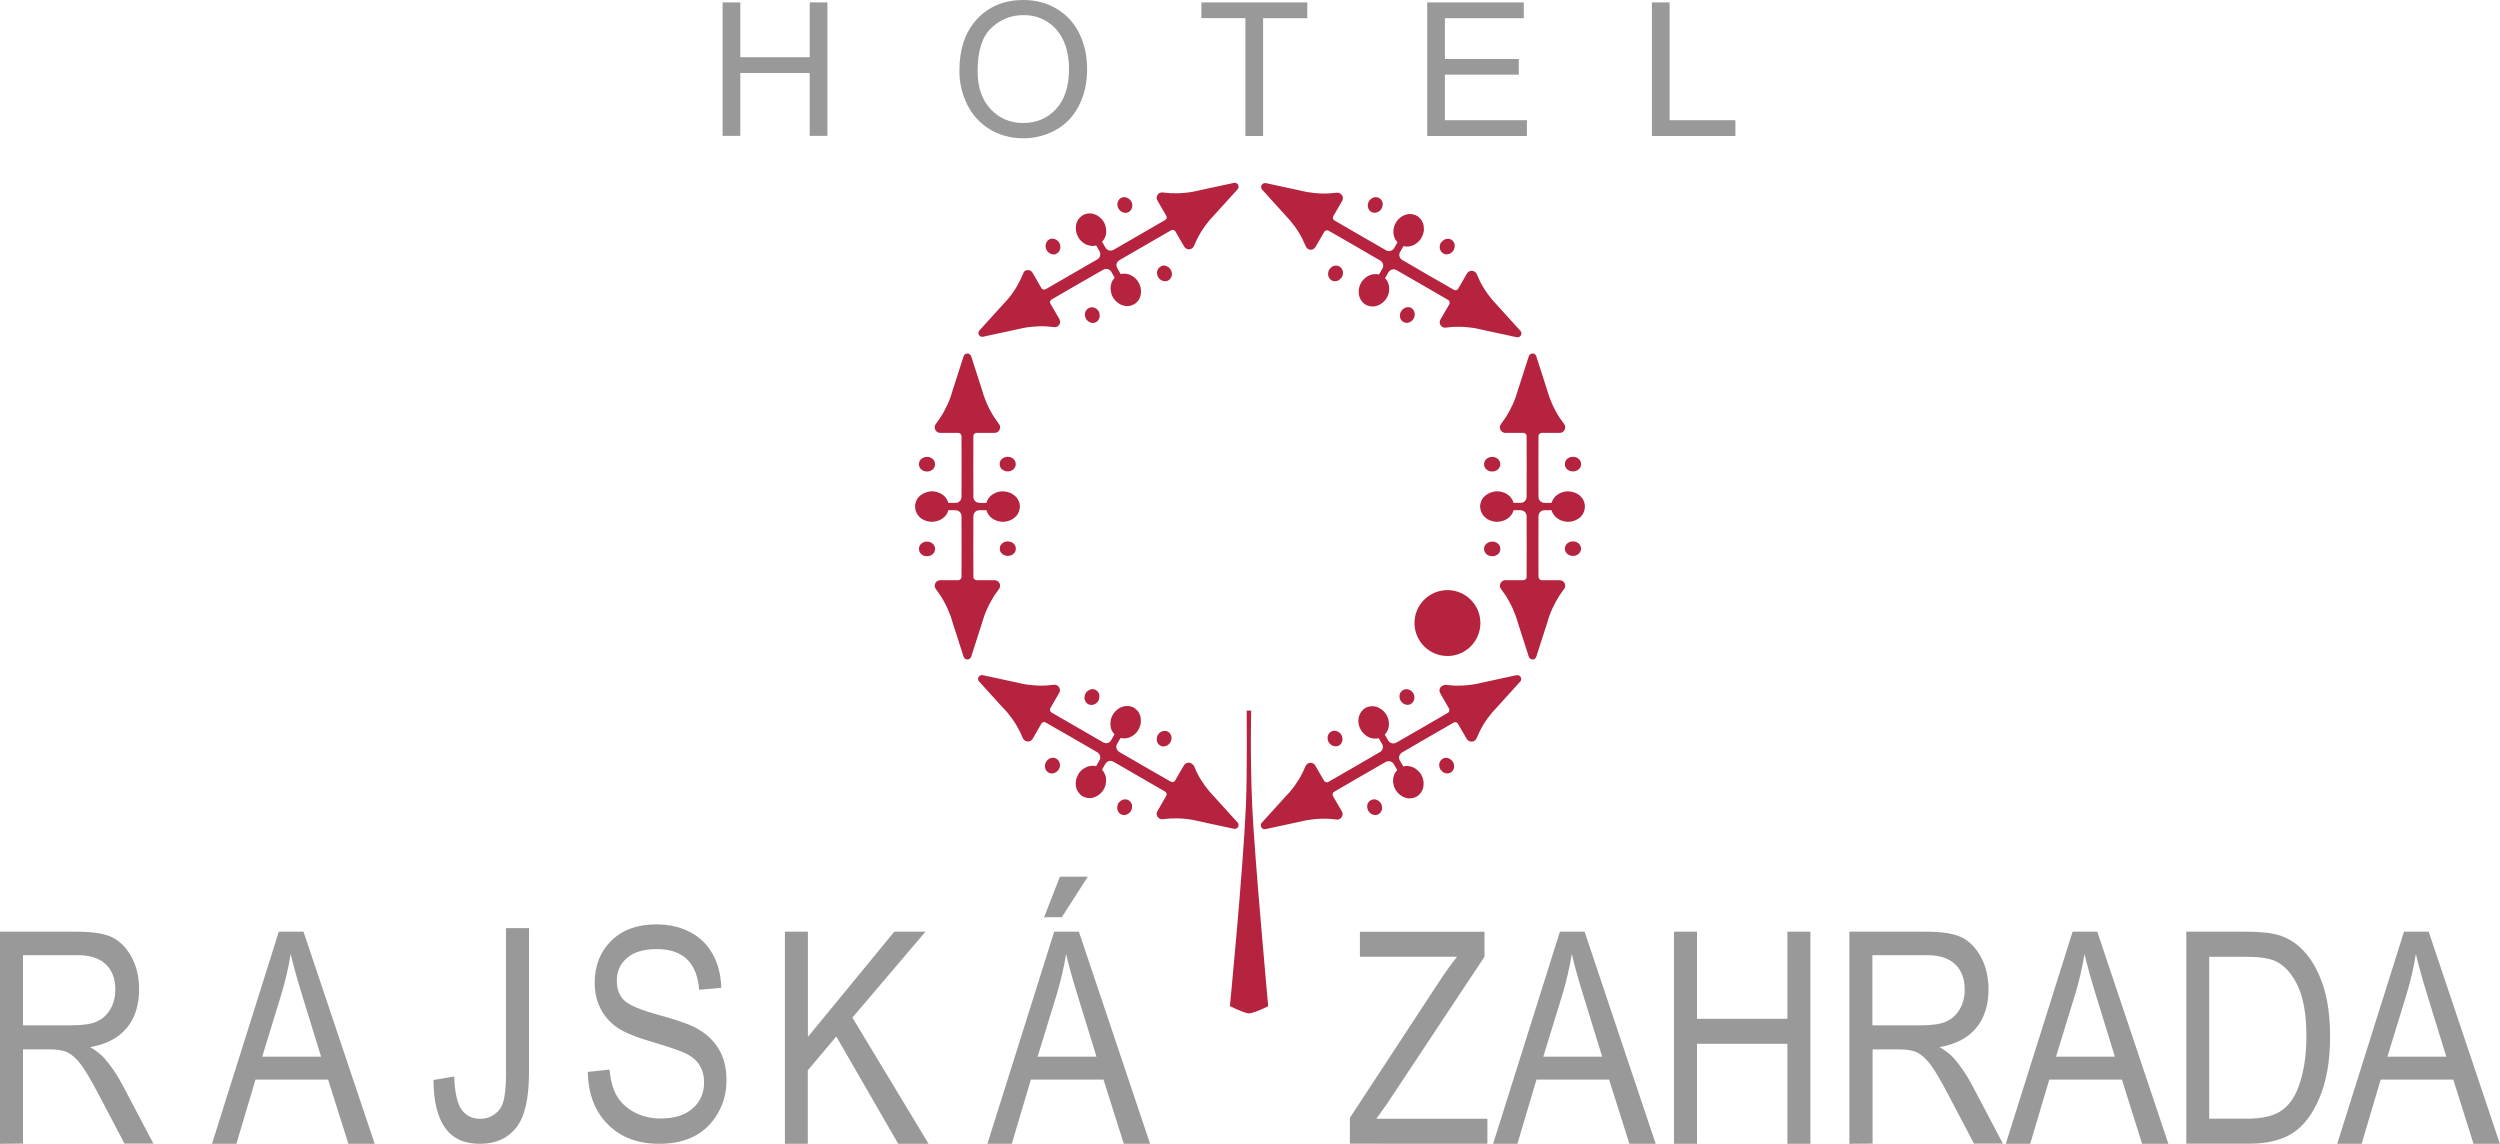
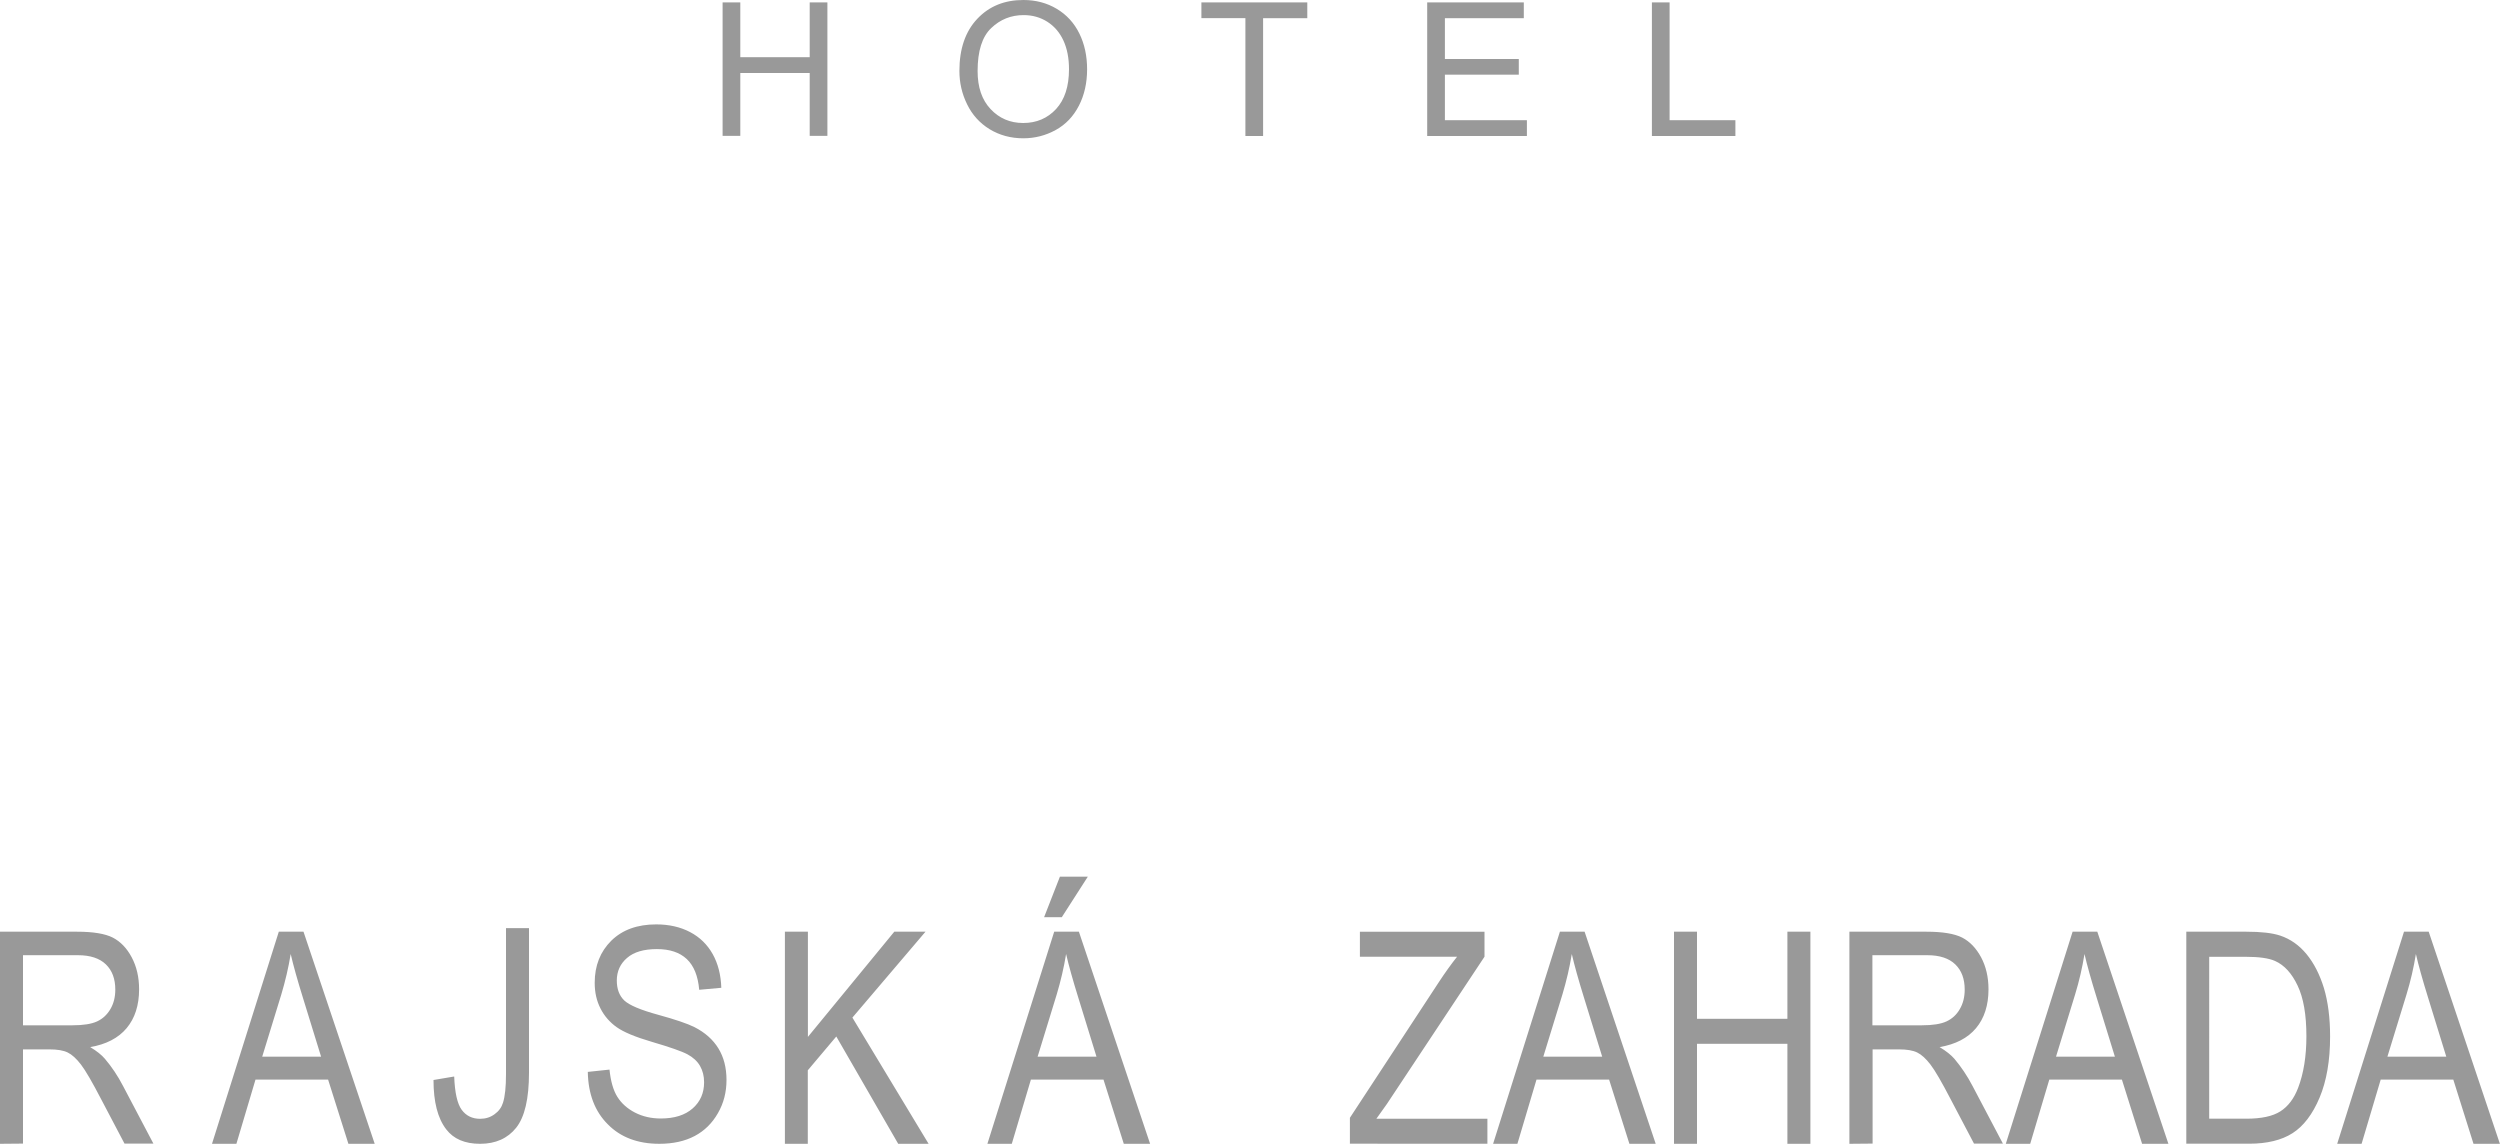
<svg xmlns="http://www.w3.org/2000/svg" version="1.1" id="Vrstva_1" x="0px" y="0px" viewBox="0 0 250 114.38" style="enable-background:new 0 0 250 114.38;" xml:space="preserve">
  <style type="text/css">
	.st0{fill:#B5233E;}
	.st1{fill:#999999;}
</style>
-   <path class="st0" d="M116.01,74.55c-0.04-0.03-0.08-0.05-0.11-0.08c-0.04-0.03-0.07-0.07-0.09-0.1c-0.03-0.04-0.06-0.09-0.08-0.14  c-0.02-0.05-0.04-0.1-0.05-0.16c-0.01-0.05-0.01-0.09-0.01-0.14c0-0.05,0-0.09,0.01-0.14c0.01-0.05,0.02-0.1,0.04-0.15  c0.02-0.05,0.04-0.1,0.06-0.14c0.03-0.04,0.06-0.09,0.09-0.12c0.04-0.04,0.07-0.08,0.11-0.11c0.04-0.03,0.08-0.06,0.11-0.08  c0.04-0.02,0.09-0.04,0.13-0.06c0.05-0.02,0.1-0.03,0.16-0.04c0.05-0.01,0.11,0,0.16,0c0.04,0,0.09,0.01,0.14,0.03  c0.04,0.01,0.09,0.03,0.13,0.06c0.04,0.02,0.08,0.05,0.11,0.08c0.03,0.03,0.07,0.07,0.09,0.1c0.03,0.05,0.06,0.09,0.08,0.14  c0.02,0.05,0.04,0.1,0.05,0.15c0.01,0.05,0.01,0.09,0.01,0.14c0,0.05,0,0.1-0.01,0.14c-0.01,0.05-0.02,0.1-0.04,0.15  c-0.02,0.05-0.04,0.1-0.06,0.14c-0.03,0.05-0.05,0.09-0.09,0.13c-0.03,0.04-0.07,0.08-0.11,0.11c-0.04,0.03-0.08,0.06-0.12,0.08  c-0.04,0.02-0.08,0.04-0.13,0.06c-0.05,0.02-0.1,0.03-0.16,0.04c-0.05,0.01-0.11,0-0.16,0c-0.05,0-0.09-0.02-0.14-0.03  C116.09,74.59,116.05,74.57,116.01,74.55 M111.82,80.35c0.03-0.04,0.06-0.09,0.09-0.12c0.03-0.04,0.07-0.08,0.11-0.11  c0.04-0.03,0.08-0.06,0.12-0.08c0.04-0.02,0.08-0.04,0.13-0.06c0.05-0.02,0.1-0.03,0.16-0.04c0.05-0.01,0.11-0.01,0.16,0  c0.05,0,0.09,0.02,0.14,0.03c0.05,0.01,0.09,0.03,0.13,0.06c0.04,0.02,0.08,0.05,0.11,0.08c0.03,0.03,0.07,0.07,0.1,0.1  c0.03,0.05,0.06,0.09,0.08,0.14c0.02,0.05,0.04,0.1,0.05,0.16c0.01,0.05,0.01,0.09,0.01,0.14c0,0.05-0.01,0.09-0.01,0.14  c-0.01,0.05-0.02,0.1-0.04,0.15c-0.02,0.05-0.04,0.1-0.06,0.14c-0.02,0.04-0.05,0.09-0.09,0.13c-0.03,0.04-0.07,0.07-0.11,0.11  c-0.04,0.03-0.08,0.06-0.12,0.08c-0.04,0.02-0.09,0.04-0.13,0.06c-0.05,0.02-0.1,0.03-0.16,0.04c-0.05,0.01-0.11,0.01-0.16,0  c-0.05,0-0.09-0.01-0.14-0.03c-0.04-0.02-0.09-0.03-0.13-0.06c-0.04-0.02-0.08-0.05-0.11-0.08c-0.03-0.03-0.07-0.07-0.09-0.11  c-0.03-0.04-0.06-0.09-0.08-0.14c-0.02-0.05-0.03-0.1-0.05-0.16c-0.01-0.05-0.01-0.09-0.01-0.14c0-0.05,0-0.09,0.01-0.14  c0.01-0.05,0.02-0.1,0.04-0.15C111.77,80.45,111.79,80.4,111.82,80.35z M109.84,70.07c-0.03,0.05-0.06,0.09-0.09,0.13  c-0.03,0.04-0.07,0.08-0.11,0.11c-0.03,0.03-0.08,0.06-0.12,0.08c-0.04,0.02-0.08,0.04-0.13,0.06c-0.05,0.02-0.11,0.03-0.16,0.04  c-0.05,0-0.11,0-0.16,0c-0.05,0-0.09-0.02-0.14-0.03c-0.04-0.01-0.09-0.03-0.13-0.06c-0.04-0.02-0.08-0.05-0.12-0.08  c-0.03-0.03-0.07-0.07-0.09-0.11c-0.03-0.04-0.06-0.09-0.08-0.14c-0.02-0.05-0.04-0.1-0.05-0.16c-0.01-0.05-0.01-0.09-0.01-0.14  c0-0.05,0-0.1,0.01-0.14c0.01-0.05,0.02-0.1,0.04-0.15c0.02-0.05,0.04-0.09,0.06-0.14c0.03-0.04,0.05-0.09,0.09-0.13  c0.03-0.04,0.07-0.07,0.11-0.11c0.04-0.03,0.08-0.06,0.12-0.08c0.04-0.02,0.08-0.04,0.13-0.06c0.05-0.02,0.1-0.03,0.16-0.04  c0.05-0.01,0.11-0.01,0.16,0c0.05,0,0.09,0.01,0.14,0.03c0.04,0.01,0.09,0.03,0.13,0.06c0.04,0.02,0.08,0.05,0.11,0.08  c0.04,0.03,0.07,0.07,0.09,0.1c0.03,0.05,0.06,0.09,0.08,0.14c0.02,0.05,0.04,0.11,0.05,0.16c0.01,0.05,0.01,0.1,0.01,0.14  c0,0.05,0,0.1-0.01,0.14c-0.01,0.05-0.02,0.1-0.04,0.15C109.89,69.98,109.87,70.03,109.84,70.07z M105.65,75.88  c0.04,0.02,0.08,0.05,0.11,0.08c0.03,0.03,0.07,0.07,0.09,0.11c0.03,0.04,0.06,0.09,0.08,0.14c0.02,0.05,0.04,0.1,0.05,0.16  C106,76.41,106,76.46,106,76.5c0,0.05,0,0.1-0.01,0.14c-0.01,0.05-0.02,0.1-0.04,0.15c-0.02,0.05-0.04,0.1-0.07,0.14  c-0.02,0.04-0.05,0.09-0.09,0.12c-0.03,0.04-0.07,0.08-0.11,0.11c-0.04,0.03-0.08,0.06-0.12,0.08c-0.04,0.02-0.08,0.04-0.13,0.06  c-0.05,0.02-0.1,0.03-0.16,0.04c-0.06,0.01-0.11,0.01-0.16,0c-0.05,0-0.09-0.01-0.14-0.03c-0.04-0.02-0.09-0.03-0.13-0.06  c-0.04-0.02-0.08-0.05-0.11-0.08c-0.04-0.03-0.07-0.07-0.1-0.11c-0.03-0.04-0.06-0.09-0.08-0.14c-0.02-0.05-0.03-0.1-0.04-0.16  c-0.01-0.05-0.02-0.09-0.02-0.14c0-0.05,0-0.09,0.01-0.14c0.01-0.05,0.02-0.1,0.04-0.15c0.02-0.05,0.04-0.09,0.06-0.14  c0.03-0.04,0.06-0.09,0.09-0.12c0.04-0.04,0.07-0.08,0.11-0.11c0.03-0.03,0.08-0.06,0.11-0.08c0.04-0.02,0.09-0.04,0.13-0.06  c0.05-0.02,0.11-0.03,0.16-0.04c0.05-0.01,0.11-0.01,0.16,0c0.05,0,0.09,0.01,0.14,0.03C105.57,75.84,105.61,75.85,105.65,75.88z   M119.39,76.59c0.11,0.23,0.2,0.46,0.31,0.68c0.11,0.22,0.23,0.44,0.36,0.65c0.13,0.21,0.27,0.42,0.41,0.62  c0.15,0.2,0.3,0.4,0.46,0.59c0.16,0.19,0.34,0.37,0.5,0.55c0.77,0.85,1.55,1.7,2.32,2.56c0.03,0.03,0.05,0.06,0.07,0.1  c0.02,0.04,0.03,0.08,0.03,0.12c0,0.04,0,0.08,0,0.12c-0.01,0.04-0.02,0.08-0.04,0.12c-0.02,0.03-0.05,0.07-0.08,0.09  c-0.03,0.03-0.06,0.05-0.1,0.07c-0.04,0.02-0.08,0.03-0.12,0.03c-0.04,0-0.08,0-0.12-0.01c-1.13-0.24-2.25-0.48-3.38-0.73  c-0.24-0.05-0.49-0.11-0.73-0.16c-0.24-0.04-0.49-0.08-0.74-0.1c-0.24-0.03-0.5-0.04-0.75-0.05c-0.25,0-0.5,0-0.75,0.01  c-0.25,0.01-0.5,0.05-0.75,0.07c-0.06,0-0.11,0.01-0.17,0c-0.06-0.01-0.11-0.03-0.16-0.06c-0.05-0.03-0.1-0.06-0.14-0.1  c-0.04-0.04-0.07-0.09-0.1-0.14c-0.02-0.05-0.04-0.11-0.05-0.17c-0.01-0.06,0-0.12,0.01-0.17c0.01-0.06,0.03-0.11,0.06-0.16  c0.29-0.52,0.6-1.02,0.88-1.53c0.02-0.03,0.04-0.08,0.04-0.12c0.01-0.04,0-0.08-0.01-0.12c-0.01-0.04-0.03-0.08-0.05-0.11  c-0.03-0.03-0.06-0.06-0.09-0.08c-1.72-1-3.44-2-5.17-2.99c-0.05-0.03-0.11-0.05-0.17-0.07c-0.06-0.01-0.12-0.01-0.18-0.01  c-0.06,0.01-0.12,0.02-0.18,0.05c-0.06,0.02-0.11,0.06-0.15,0.1c-0.04,0.04-0.08,0.09-0.12,0.14l-0.34,0.59  c0.06,0.07,0.12,0.14,0.17,0.22c0.05,0.08,0.09,0.16,0.13,0.25c0.03,0.09,0.06,0.17,0.08,0.26c0.02,0.09,0.03,0.18,0.03,0.27  c0,0.09,0,0.19-0.01,0.28c-0.01,0.09-0.03,0.18-0.05,0.27c-0.03,0.09-0.06,0.18-0.1,0.26c-0.04,0.08-0.08,0.17-0.13,0.24  c-0.05,0.08-0.11,0.16-0.17,0.22c-0.06,0.07-0.13,0.13-0.2,0.19c-0.07,0.06-0.15,0.11-0.23,0.16c-0.08,0.05-0.17,0.09-0.25,0.12  c-0.08,0.03-0.16,0.06-0.24,0.07c-0.08,0.02-0.17,0.03-0.25,0.03c-0.08,0-0.17,0-0.25-0.02s-0.17-0.03-0.24-0.06  c-0.08-0.03-0.16-0.06-0.23-0.1c-0.07-0.04-0.14-0.09-0.2-0.15c-0.06-0.05-0.12-0.12-0.17-0.18c-0.05-0.06-0.1-0.13-0.14-0.2  c-0.04-0.07-0.07-0.15-0.1-0.23c-0.03-0.08-0.05-0.16-0.06-0.24c-0.02-0.09-0.02-0.19-0.02-0.28c0-0.09,0.01-0.19,0.02-0.28  c0.02-0.09,0.04-0.18,0.07-0.27c0.03-0.09,0.07-0.18,0.11-0.26c0.04-0.08,0.09-0.16,0.14-0.24c0.05-0.08,0.11-0.15,0.18-0.21  c0.06-0.07,0.13-0.13,0.21-0.18c0.07-0.05,0.15-0.1,0.24-0.15c0.08-0.04,0.17-0.08,0.25-0.11c0.09-0.03,0.18-0.05,0.27-0.06  c0.09-0.01,0.18-0.02,0.28-0.01l0.27,0.04c0.11-0.2,0.24-0.39,0.34-0.59c0.03-0.05,0.05-0.11,0.06-0.17  c0.01-0.06,0.02-0.12,0.01-0.18c0-0.06-0.02-0.12-0.05-0.18c-0.02-0.06-0.06-0.11-0.1-0.15c-0.04-0.05-0.09-0.09-0.14-0.12  c-1.72-1-3.44-2-5.17-2.98c-0.03-0.02-0.08-0.03-0.11-0.04c-0.04,0-0.08,0-0.12,0.01c-0.04,0.01-0.08,0.03-0.11,0.05  c-0.03,0.02-0.06,0.05-0.08,0.09c-0.3,0.51-0.58,1.03-0.88,1.53c-0.03,0.05-0.07,0.09-0.11,0.13c-0.04,0.04-0.09,0.07-0.15,0.09  c-0.05,0.02-0.11,0.04-0.17,0.04c-0.06,0.01-0.12,0-0.17-0.01c-0.06-0.01-0.11-0.04-0.16-0.07c-0.05-0.03-0.09-0.07-0.13-0.11  c-0.04-0.05-0.06-0.1-0.09-0.15c-0.11-0.23-0.2-0.46-0.31-0.68c-0.11-0.22-0.24-0.44-0.36-0.65c-0.13-0.22-0.27-0.42-0.41-0.63  c-0.15-0.2-0.3-0.4-0.46-0.59c-0.16-0.19-0.34-0.37-0.51-0.55c-0.77-0.85-1.55-1.7-2.32-2.56c-0.03-0.03-0.05-0.06-0.07-0.1  c-0.02-0.04-0.03-0.08-0.03-0.12c-0.01-0.04,0-0.08,0-0.12c0.01-0.04,0.03-0.08,0.05-0.11s0.05-0.07,0.08-0.09  c0.03-0.03,0.06-0.05,0.1-0.07c0.04-0.02,0.08-0.03,0.12-0.03c0.04,0,0.08,0,0.12,0.01c1.13,0.24,2.25,0.48,3.38,0.73  c0.24,0.05,0.49,0.12,0.73,0.16c0.25,0.04,0.49,0.08,0.74,0.1c0.25,0.03,0.5,0.04,0.75,0.05c0.25,0.01,0.5,0,0.75-0.01  c0.25-0.01,0.5-0.05,0.74-0.07c0.06,0,0.12-0.01,0.17,0c0.05,0.01,0.11,0.03,0.16,0.06c0.05,0.03,0.1,0.06,0.14,0.11  c0.04,0.04,0.08,0.09,0.1,0.14c0.02,0.05,0.04,0.11,0.05,0.17c0.01,0.06,0,0.11-0.01,0.17c-0.01,0.06-0.03,0.11-0.06,0.16  c-0.29,0.52-0.6,1.02-0.88,1.53c-0.02,0.04-0.04,0.08-0.04,0.12c-0.01,0.04,0,0.08,0.01,0.12c0.01,0.04,0.03,0.08,0.05,0.11  c0.03,0.03,0.06,0.06,0.09,0.08c1.72,1,3.44,2,5.17,2.99c0.05,0.03,0.11,0.05,0.17,0.07c0.06,0.01,0.12,0.01,0.18,0.01  c0.06-0.01,0.12-0.02,0.18-0.05c0.06-0.03,0.11-0.06,0.15-0.1c0.04-0.04,0.09-0.09,0.11-0.14l0.34-0.59  c-0.06-0.07-0.12-0.14-0.17-0.22c-0.05-0.08-0.1-0.16-0.13-0.24c-0.04-0.09-0.06-0.17-0.08-0.27c-0.02-0.09-0.03-0.18-0.03-0.27  c0-0.09,0-0.19,0.01-0.28c0.01-0.09,0.03-0.18,0.06-0.27c0.02-0.09,0.06-0.18,0.09-0.26c0.04-0.08,0.09-0.17,0.13-0.24  c0.05-0.08,0.11-0.15,0.17-0.22c0.06-0.07,0.13-0.13,0.2-0.19c0.07-0.06,0.15-0.11,0.23-0.16c0.08-0.05,0.17-0.09,0.25-0.12  c0.08-0.03,0.16-0.06,0.24-0.07c0.08-0.02,0.17-0.03,0.25-0.03c0.08,0,0.17,0,0.25,0.01c0.08,0.01,0.16,0.03,0.24,0.06  c0.08,0.03,0.16,0.05,0.23,0.1c0.07,0.05,0.14,0.09,0.2,0.15c0.06,0.05,0.12,0.12,0.18,0.18c0.06,0.06,0.1,0.13,0.14,0.21  c0.04,0.07,0.07,0.15,0.1,0.23c0.03,0.08,0.05,0.16,0.06,0.25c0.01,0.09,0.02,0.18,0.02,0.28c0,0.1-0.01,0.19-0.02,0.28  c-0.01,0.09-0.04,0.18-0.07,0.27c-0.03,0.09-0.07,0.18-0.11,0.26c-0.04,0.08-0.09,0.16-0.14,0.24c-0.05,0.08-0.12,0.15-0.18,0.21  c-0.07,0.07-0.13,0.13-0.21,0.18c-0.07,0.05-0.15,0.11-0.23,0.15c-0.08,0.04-0.17,0.08-0.26,0.11c-0.09,0.03-0.18,0.05-0.27,0.06  c-0.09,0.01-0.19,0.02-0.28,0.01l-0.27-0.04c-0.11,0.2-0.23,0.39-0.34,0.59c-0.03,0.05-0.05,0.11-0.07,0.17  c-0.01,0.06-0.02,0.12-0.01,0.18c0.01,0.06,0.03,0.12,0.05,0.18c0.03,0.05,0.06,0.11,0.1,0.15c0.04,0.04,0.09,0.09,0.14,0.12  c1.72,1,3.44,2,5.17,2.98c0.03,0.02,0.08,0.04,0.11,0.04c0.04,0.01,0.08,0,0.12-0.01c0.04-0.01,0.08-0.03,0.11-0.05  c0.03-0.02,0.06-0.06,0.08-0.09c0.3-0.51,0.58-1.03,0.89-1.53c0.03-0.05,0.07-0.1,0.11-0.13c0.04-0.04,0.09-0.07,0.14-0.09  c0.05-0.02,0.11-0.04,0.17-0.04c0.06-0.01,0.12,0,0.17,0.01c0.05,0.01,0.11,0.04,0.16,0.07c0.05,0.03,0.09,0.07,0.13,0.11  C119.34,76.48,119.36,76.53,119.39,76.59z M141.1,70.39c-0.04,0.02-0.08,0.04-0.13,0.06c-0.04,0.01-0.09,0.03-0.14,0.03  c-0.05,0-0.11,0-0.16,0c-0.05-0.01-0.11-0.02-0.16-0.04c-0.05-0.01-0.09-0.03-0.13-0.06c-0.04-0.02-0.08-0.05-0.12-0.08  c-0.04-0.03-0.08-0.07-0.11-0.11c-0.03-0.04-0.06-0.08-0.09-0.13c-0.03-0.05-0.05-0.09-0.06-0.14c-0.02-0.05-0.03-0.1-0.04-0.15  c-0.01-0.04-0.01-0.09-0.01-0.14c0-0.05,0-0.1,0.01-0.14c0.01-0.05,0.03-0.11,0.05-0.16c0.02-0.05,0.05-0.1,0.08-0.14  c0.03-0.04,0.06-0.07,0.1-0.1c0.03-0.03,0.07-0.06,0.11-0.08c0.04-0.02,0.09-0.04,0.13-0.06c0.05-0.01,0.09-0.03,0.14-0.03  c0.05,0,0.11,0,0.16,0c0.05,0.01,0.11,0.02,0.16,0.04c0.04,0.02,0.09,0.04,0.13,0.06c0.04,0.02,0.08,0.05,0.11,0.08  c0.04,0.03,0.08,0.07,0.11,0.11c0.03,0.04,0.06,0.08,0.09,0.12c0.03,0.05,0.05,0.09,0.06,0.14c0.02,0.05,0.03,0.1,0.04,0.15  c0.01,0.05,0.01,0.09,0.01,0.14c0,0.05,0,0.09-0.01,0.14c-0.01,0.05-0.03,0.11-0.05,0.16c-0.02,0.05-0.05,0.1-0.08,0.14  c-0.03,0.04-0.06,0.07-0.09,0.1C141.18,70.34,141.14,70.37,141.1,70.39 M144.03,76.92c-0.02-0.04-0.05-0.09-0.06-0.14  c-0.02-0.05-0.03-0.1-0.04-0.15c-0.01-0.05-0.01-0.09-0.01-0.14c0-0.05,0-0.09,0.01-0.14c0.01-0.05,0.02-0.1,0.05-0.15  c0.02-0.05,0.05-0.1,0.08-0.14c0.03-0.04,0.06-0.07,0.09-0.1c0.03-0.03,0.07-0.06,0.11-0.08c0.04-0.02,0.09-0.04,0.13-0.06  c0.04-0.02,0.09-0.03,0.14-0.03c0.06-0.01,0.11-0.01,0.16,0c0.05,0,0.11,0.02,0.16,0.04c0.04,0.02,0.09,0.04,0.13,0.06  c0.04,0.02,0.08,0.05,0.12,0.08c0.04,0.03,0.08,0.07,0.11,0.11c0.03,0.04,0.06,0.08,0.09,0.12c0.03,0.04,0.05,0.09,0.06,0.14  c0.02,0.05,0.03,0.1,0.04,0.15c0.01,0.05,0.01,0.1,0.01,0.14c0,0.05,0,0.1-0.01,0.14c-0.01,0.05-0.02,0.11-0.05,0.16  c-0.02,0.05-0.05,0.1-0.08,0.14c-0.03,0.04-0.06,0.07-0.09,0.1c-0.03,0.03-0.07,0.06-0.11,0.08c-0.04,0.02-0.08,0.04-0.13,0.06  c-0.04,0.01-0.09,0.02-0.14,0.03c-0.06,0-0.11,0-0.16,0c-0.05-0.01-0.11-0.02-0.16-0.04c-0.04-0.01-0.09-0.04-0.13-0.06  c-0.04-0.03-0.08-0.05-0.11-0.08c-0.04-0.03-0.08-0.07-0.11-0.11C144.08,77.01,144.06,76.97,144.03,76.92z M134.14,73.49  c0.03,0.04,0.05,0.09,0.06,0.14c0.02,0.05,0.03,0.1,0.04,0.15c0.01,0.05,0.01,0.09,0.01,0.14c0,0.05,0,0.09-0.01,0.14  c-0.01,0.05-0.03,0.11-0.05,0.16c-0.02,0.05-0.05,0.1-0.08,0.14c-0.03,0.04-0.06,0.07-0.09,0.1c-0.03,0.03-0.07,0.06-0.11,0.09  c-0.04,0.02-0.08,0.04-0.13,0.05c-0.04,0.01-0.09,0.03-0.14,0.03c-0.05,0-0.11,0-0.16,0c-0.05-0.01-0.11-0.02-0.16-0.04  c-0.04-0.02-0.09-0.04-0.13-0.06c-0.04-0.02-0.08-0.05-0.12-0.08c-0.04-0.03-0.08-0.07-0.11-0.1c-0.03-0.04-0.06-0.08-0.09-0.13  c-0.02-0.04-0.05-0.09-0.06-0.14c-0.02-0.05-0.03-0.1-0.04-0.15c-0.01-0.04-0.01-0.09-0.01-0.14c0-0.05,0-0.09,0.01-0.14  c0.01-0.05,0.02-0.11,0.05-0.16c0.02-0.05,0.05-0.1,0.08-0.14c0.03-0.04,0.06-0.07,0.09-0.1c0.03-0.03,0.07-0.06,0.11-0.08  c0.04-0.03,0.08-0.04,0.13-0.06c0.04-0.01,0.09-0.02,0.14-0.03c0.05-0.01,0.11-0.01,0.16,0c0.05,0.01,0.11,0.02,0.16,0.04  c0.04,0.02,0.09,0.04,0.13,0.06c0.04,0.02,0.08,0.05,0.12,0.08c0.04,0.03,0.08,0.07,0.11,0.11  C134.08,73.41,134.11,73.45,134.14,73.49z M137.07,80.03c0.04-0.02,0.08-0.04,0.13-0.06c0.04-0.01,0.09-0.03,0.13-0.03  c0.06-0.01,0.11-0.01,0.16,0c0.05,0.01,0.11,0.02,0.16,0.04c0.05,0.02,0.09,0.04,0.13,0.06c0.04,0.02,0.08,0.05,0.12,0.08  c0.04,0.03,0.08,0.07,0.11,0.11c0.03,0.04,0.06,0.08,0.09,0.12c0.03,0.04,0.05,0.09,0.06,0.14c0.02,0.05,0.03,0.1,0.04,0.15  c0.01,0.05,0.01,0.09,0.01,0.14c0,0.05,0,0.1-0.01,0.14c-0.01,0.05-0.02,0.11-0.05,0.16c-0.02,0.05-0.05,0.1-0.08,0.14  c-0.03,0.04-0.06,0.07-0.09,0.11c-0.03,0.03-0.07,0.06-0.11,0.08c-0.04,0.02-0.09,0.04-0.13,0.06c-0.04,0.01-0.09,0.03-0.14,0.03  c-0.05,0-0.11,0-0.16,0c-0.05-0.01-0.11-0.02-0.16-0.04c-0.04-0.01-0.09-0.04-0.13-0.06c-0.04-0.02-0.08-0.05-0.12-0.08  c-0.04-0.03-0.08-0.07-0.11-0.11c-0.03-0.04-0.06-0.08-0.09-0.13c-0.02-0.04-0.05-0.09-0.06-0.14c-0.02-0.05-0.03-0.1-0.04-0.15  c-0.01-0.04-0.01-0.09-0.01-0.14c0-0.05,0-0.09,0.01-0.14c0.01-0.05,0.02-0.11,0.05-0.16c0.02-0.05,0.05-0.1,0.08-0.14  c0.03-0.04,0.06-0.07,0.09-0.1C136.99,80.08,137.03,80.05,137.07,80.03z M144.55,68.48c0.25,0.02,0.49,0.06,0.75,0.07  c0.25,0.02,0.5,0.02,0.75,0.01c0.25-0.01,0.5-0.02,0.75-0.05c0.25-0.02,0.5-0.06,0.74-0.1c0.25-0.04,0.49-0.11,0.73-0.16  c1.12-0.24,2.25-0.49,3.38-0.73c0.04-0.01,0.08-0.01,0.12,0c0.04,0,0.08,0.01,0.12,0.03c0.04,0.01,0.07,0.04,0.1,0.06  c0.03,0.03,0.05,0.06,0.08,0.1c0.02,0.03,0.04,0.07,0.04,0.11c0.01,0.04,0.01,0.08,0.01,0.12c-0.01,0.04-0.01,0.08-0.03,0.12  c-0.02,0.04-0.04,0.07-0.07,0.1c-0.77,0.86-1.54,1.71-2.32,2.56c-0.17,0.18-0.34,0.36-0.5,0.55c-0.16,0.19-0.31,0.39-0.46,0.59  c-0.15,0.2-0.28,0.41-0.41,0.62c-0.13,0.21-0.25,0.43-0.36,0.66c-0.11,0.22-0.2,0.46-0.31,0.68c-0.03,0.05-0.05,0.1-0.09,0.15  c-0.04,0.05-0.08,0.08-0.13,0.11c-0.05,0.03-0.1,0.05-0.16,0.07c-0.05,0.01-0.11,0.02-0.17,0.01c-0.06,0-0.11-0.02-0.17-0.04  c-0.05-0.02-0.1-0.06-0.15-0.09c-0.04-0.04-0.08-0.08-0.11-0.13c-0.3-0.51-0.59-1.03-0.89-1.53c-0.02-0.04-0.04-0.07-0.08-0.09  c-0.03-0.03-0.07-0.04-0.11-0.05c-0.04-0.01-0.08-0.01-0.12-0.01c-0.04,0-0.08,0.02-0.11,0.04c-1.73,0.99-3.45,1.98-5.17,2.99  c-0.05,0.03-0.1,0.07-0.14,0.12c-0.04,0.04-0.07,0.1-0.1,0.15c-0.03,0.06-0.04,0.12-0.05,0.18c-0.01,0.06,0,0.12,0.01,0.18  c0.01,0.06,0.03,0.12,0.07,0.17l0.34,0.59c0.09-0.01,0.18-0.03,0.27-0.04c0.09-0.01,0.19,0,0.28,0.01c0.09,0.01,0.18,0.03,0.27,0.06  c0.09,0.03,0.17,0.07,0.26,0.11c0.08,0.04,0.16,0.1,0.23,0.15c0.07,0.05,0.14,0.12,0.21,0.18c0.06,0.07,0.13,0.14,0.18,0.21  c0.05,0.08,0.1,0.15,0.14,0.24c0.04,0.08,0.08,0.17,0.11,0.26c0.03,0.09,0.05,0.18,0.06,0.27c0.02,0.09,0.02,0.19,0.02,0.28  c0,0.09-0.01,0.19-0.02,0.28c-0.01,0.08-0.03,0.17-0.06,0.24c-0.03,0.08-0.06,0.16-0.1,0.23c-0.04,0.08-0.09,0.14-0.14,0.21  c-0.05,0.06-0.11,0.13-0.18,0.18c-0.06,0.06-0.13,0.1-0.2,0.15c-0.07,0.04-0.15,0.08-0.23,0.1c-0.08,0.03-0.16,0.05-0.24,0.06  c-0.08,0.01-0.17,0.02-0.25,0.02c-0.08,0-0.17-0.01-0.25-0.03c-0.08-0.02-0.16-0.04-0.24-0.07c-0.09-0.03-0.17-0.07-0.25-0.12  c-0.08-0.05-0.16-0.1-0.23-0.16c-0.07-0.06-0.14-0.13-0.2-0.19c-0.06-0.07-0.12-0.15-0.17-0.22c-0.05-0.08-0.09-0.16-0.13-0.24  c-0.04-0.08-0.07-0.17-0.1-0.26c-0.02-0.09-0.04-0.18-0.05-0.27c-0.01-0.09-0.02-0.19-0.01-0.28c0-0.09,0.01-0.19,0.03-0.27  c0.02-0.09,0.05-0.18,0.08-0.26c0.03-0.09,0.07-0.18,0.13-0.25l0.17-0.22c-0.11-0.2-0.22-0.4-0.34-0.59  c-0.03-0.05-0.07-0.1-0.11-0.14c-0.05-0.04-0.1-0.08-0.16-0.1c-0.05-0.03-0.11-0.04-0.18-0.05c-0.06-0.01-0.12,0-0.18,0.01  c-0.06,0.01-0.12,0.04-0.17,0.06c-1.73,0.99-3.45,1.98-5.17,2.99c-0.03,0.02-0.07,0.05-0.09,0.08c-0.02,0.03-0.04,0.07-0.05,0.11  c-0.01,0.04-0.01,0.08-0.01,0.12c0,0.04,0.02,0.08,0.04,0.12c0.29,0.52,0.6,1.02,0.89,1.53c0.03,0.05,0.05,0.11,0.06,0.16  c0.01,0.06,0.01,0.12,0.01,0.17c-0.01,0.06-0.03,0.11-0.05,0.17c-0.02,0.05-0.06,0.1-0.1,0.14c-0.04,0.04-0.09,0.08-0.14,0.11  c-0.05,0.03-0.11,0.05-0.16,0.06c-0.06,0.01-0.12,0.01-0.17,0c-0.25-0.02-0.5-0.06-0.74-0.07c-0.25-0.01-0.5-0.02-0.75-0.01  c-0.25,0.01-0.5,0.02-0.75,0.05c-0.25,0.03-0.49,0.06-0.74,0.1c-0.25,0.05-0.49,0.11-0.73,0.16c-1.12,0.24-2.25,0.49-3.38,0.73  c-0.04,0.01-0.08,0.01-0.12,0.01c-0.04-0.01-0.08-0.02-0.12-0.03c-0.04-0.02-0.07-0.04-0.1-0.07c-0.03-0.03-0.06-0.06-0.08-0.1  c-0.02-0.04-0.03-0.07-0.04-0.11c-0.01-0.04-0.01-0.08-0.01-0.12c0-0.04,0.01-0.08,0.03-0.12c0.01-0.04,0.04-0.07,0.07-0.1  c0.77-0.86,1.54-1.71,2.32-2.56c0.17-0.18,0.34-0.36,0.51-0.55c0.16-0.19,0.31-0.39,0.46-0.59c0.14-0.2,0.28-0.41,0.41-0.62  c0.13-0.21,0.25-0.43,0.36-0.65c0.11-0.22,0.2-0.46,0.31-0.68c0.02-0.05,0.05-0.11,0.09-0.15c0.04-0.04,0.08-0.08,0.13-0.11  c0.05-0.03,0.1-0.05,0.16-0.07c0.06-0.01,0.11-0.02,0.17-0.01c0.06,0.01,0.12,0.02,0.17,0.04c0.05,0.02,0.1,0.06,0.14,0.09  c0.04,0.04,0.08,0.08,0.11,0.13c0.3,0.51,0.59,1.03,0.89,1.54c0.02,0.03,0.05,0.06,0.08,0.09c0.03,0.02,0.07,0.04,0.11,0.05  c0.04,0.01,0.08,0.01,0.12,0.01c0.04,0,0.08-0.02,0.11-0.04c1.73-0.99,3.45-1.98,5.17-2.99c0.05-0.03,0.1-0.07,0.14-0.11  c0.04-0.05,0.07-0.1,0.1-0.15c0.02-0.06,0.04-0.12,0.05-0.18c0.01-0.06,0-0.12-0.01-0.18c-0.01-0.06-0.03-0.12-0.07-0.17l-0.34-0.59  c-0.09,0.01-0.18,0.04-0.27,0.04c-0.09,0-0.19,0-0.28-0.01c-0.09-0.01-0.18-0.03-0.27-0.06c-0.09-0.03-0.17-0.07-0.25-0.11  c-0.08-0.04-0.16-0.09-0.23-0.15c-0.07-0.06-0.14-0.12-0.21-0.18c-0.06-0.07-0.12-0.14-0.18-0.21c-0.05-0.08-0.1-0.16-0.14-0.24  c-0.04-0.08-0.08-0.17-0.11-0.26c-0.03-0.09-0.05-0.18-0.07-0.27c-0.02-0.09-0.02-0.18-0.02-0.28c0-0.09,0.01-0.19,0.02-0.28  c0.01-0.08,0.03-0.16,0.06-0.24c0.03-0.08,0.06-0.16,0.1-0.23c0.04-0.07,0.09-0.15,0.14-0.21c0.05-0.07,0.11-0.13,0.17-0.18  c0.06-0.05,0.13-0.11,0.2-0.15c0.08-0.04,0.15-0.08,0.23-0.1c0.08-0.03,0.16-0.05,0.25-0.06c0.08-0.01,0.17-0.02,0.25-0.02  c0.08,0,0.17,0.01,0.25,0.03c0.08,0.01,0.17,0.04,0.24,0.07c0.09,0.04,0.17,0.08,0.25,0.12c0.08,0.05,0.16,0.1,0.23,0.16  c0.07,0.06,0.14,0.12,0.2,0.19c0.06,0.07,0.12,0.15,0.17,0.22c0.05,0.08,0.1,0.16,0.13,0.24c0.04,0.08,0.07,0.17,0.1,0.26  c0.02,0.09,0.04,0.18,0.05,0.27c0.01,0.09,0.02,0.18,0.01,0.27c0,0.09-0.01,0.19-0.03,0.28c-0.02,0.09-0.05,0.18-0.08,0.27  c-0.03,0.08-0.07,0.17-0.13,0.24l-0.17,0.22c0.11,0.2,0.22,0.4,0.34,0.59c0.03,0.05,0.07,0.1,0.12,0.14c0.05,0.04,0.1,0.08,0.15,0.1  c0.06,0.03,0.12,0.04,0.18,0.05c0.06,0.01,0.12,0,0.18-0.01c0.06-0.01,0.12-0.03,0.17-0.06c1.73-0.99,3.45-1.98,5.17-2.99  c0.04-0.02,0.07-0.05,0.09-0.08c0.02-0.03,0.04-0.07,0.05-0.11c0.01-0.04,0.01-0.08,0.01-0.12c-0.01-0.04-0.02-0.08-0.04-0.12  c-0.29-0.52-0.6-1.02-0.88-1.53c-0.03-0.05-0.05-0.1-0.06-0.16c-0.01-0.06-0.01-0.11-0.01-0.17c0.01-0.06,0.02-0.12,0.05-0.17  c0.02-0.05,0.06-0.1,0.1-0.14c0.04-0.04,0.09-0.08,0.14-0.11c0.05-0.03,0.11-0.04,0.16-0.05C144.44,68.47,144.49,68.48,144.55,68.48  z M150.03,54.89c0-0.05-0.01-0.1-0.01-0.14c-0.01-0.05-0.03-0.09-0.04-0.14c-0.02-0.05-0.05-0.1-0.08-0.14  c-0.04-0.04-0.07-0.08-0.12-0.12c-0.04-0.03-0.08-0.06-0.12-0.08c-0.04-0.02-0.09-0.04-0.13-0.06c-0.05-0.02-0.1-0.03-0.15-0.04  c-0.05-0.01-0.1-0.01-0.15-0.01c-0.05,0-0.11,0-0.16,0.01c-0.05,0.01-0.1,0.02-0.15,0.04c-0.04,0.02-0.09,0.04-0.13,0.06  c-0.04,0.02-0.08,0.05-0.12,0.08c-0.04,0.04-0.08,0.08-0.12,0.12c-0.03,0.04-0.06,0.09-0.09,0.14c-0.02,0.04-0.03,0.09-0.04,0.14  c-0.01,0.04-0.02,0.09-0.02,0.14c0,0.05,0.01,0.09,0.02,0.14c0.01,0.05,0.02,0.09,0.04,0.13c0.03,0.05,0.06,0.1,0.09,0.15  c0.03,0.04,0.07,0.09,0.12,0.12c0.03,0.03,0.07,0.06,0.12,0.08c0.04,0.03,0.09,0.04,0.13,0.06c0.05,0.02,0.1,0.03,0.15,0.04  c0.05,0.01,0.1,0.01,0.16,0.01c0.05,0,0.1,0,0.15-0.01c0.05-0.01,0.1-0.02,0.15-0.04s0.09-0.04,0.13-0.06  c0.04-0.02,0.08-0.05,0.12-0.08c0.04-0.04,0.08-0.08,0.12-0.12c0.03-0.04,0.06-0.09,0.08-0.15c0.02-0.04,0.03-0.09,0.04-0.13  C150.03,54.98,150.03,54.93,150.03,54.89 M157.3,54.14c-0.05,0-0.11,0.01-0.16,0.01c-0.05,0.01-0.1,0.02-0.15,0.04  c-0.04,0.02-0.09,0.04-0.13,0.06c-0.04,0.02-0.08,0.05-0.12,0.08c-0.04,0.04-0.08,0.08-0.11,0.12c-0.03,0.04-0.06,0.09-0.09,0.14  c-0.02,0.04-0.03,0.09-0.04,0.14c-0.01,0.05-0.01,0.09-0.01,0.14c0,0.05,0.01,0.09,0.01,0.14c0.01,0.05,0.02,0.09,0.04,0.13  c0.03,0.05,0.05,0.1,0.09,0.14c0.03,0.04,0.07,0.09,0.11,0.12c0.04,0.03,0.08,0.06,0.12,0.08c0.04,0.03,0.09,0.05,0.13,0.06  c0.05,0.02,0.1,0.03,0.15,0.04c0.05,0.01,0.11,0.01,0.16,0.01c0.05,0,0.1,0,0.15-0.01c0.05-0.01,0.1-0.02,0.15-0.04  c0.04-0.01,0.09-0.04,0.13-0.06c0.04-0.02,0.08-0.05,0.12-0.08c0.04-0.04,0.08-0.08,0.11-0.12c0.03-0.04,0.06-0.09,0.08-0.14  c0.02-0.04,0.03-0.09,0.05-0.13c0.01-0.05,0.01-0.1,0.01-0.14c0-0.05-0.01-0.1-0.01-0.14c-0.01-0.05-0.03-0.09-0.05-0.14  c-0.02-0.05-0.05-0.1-0.08-0.14c-0.03-0.05-0.07-0.09-0.11-0.12c-0.04-0.03-0.08-0.06-0.12-0.08c-0.04-0.02-0.09-0.05-0.13-0.06  c-0.05-0.02-0.1-0.03-0.15-0.04C157.4,54.15,157.35,54.14,157.3,54.14z M149.22,47.15c0.05,0,0.1,0,0.15-0.01  c0.05-0.01,0.1-0.02,0.15-0.04c0.04-0.02,0.09-0.04,0.13-0.06c0.04-0.03,0.08-0.05,0.12-0.08c0.04-0.04,0.08-0.08,0.12-0.12  c0.03-0.04,0.06-0.09,0.08-0.14c0.02-0.04,0.03-0.09,0.05-0.14c0.01-0.04,0.01-0.09,0.01-0.14c0-0.05-0.01-0.09-0.01-0.14  c-0.01-0.05-0.03-0.09-0.05-0.14c-0.02-0.05-0.05-0.1-0.08-0.14c-0.04-0.04-0.07-0.08-0.12-0.12c-0.04-0.03-0.08-0.06-0.12-0.08  c-0.04-0.03-0.09-0.05-0.13-0.06c-0.05-0.02-0.1-0.03-0.15-0.04c-0.05-0.01-0.1-0.01-0.15-0.01c-0.05,0-0.11,0.01-0.16,0.01  c-0.05,0.01-0.1,0.02-0.15,0.04c-0.04,0.02-0.09,0.04-0.13,0.06c-0.04,0.02-0.08,0.05-0.12,0.08c-0.04,0.04-0.08,0.08-0.11,0.12  c-0.03,0.05-0.06,0.09-0.09,0.14c-0.02,0.04-0.03,0.09-0.04,0.14c-0.01,0.05-0.01,0.1-0.01,0.14c0,0.05,0.01,0.1,0.01,0.14  c0.01,0.05,0.02,0.09,0.04,0.14c0.03,0.05,0.05,0.1,0.09,0.14c0.03,0.04,0.07,0.09,0.11,0.12c0.04,0.03,0.08,0.06,0.12,0.08  c0.04,0.02,0.09,0.04,0.13,0.06c0.05,0.02,0.1,0.03,0.15,0.04C149.12,47.15,149.17,47.15,149.22,47.15z M156.49,46.41  c0,0.05,0.01,0.1,0.01,0.14c0.01,0.05,0.02,0.09,0.04,0.14c0.03,0.05,0.05,0.1,0.08,0.14c0.03,0.04,0.07,0.09,0.12,0.12  c0.04,0.03,0.08,0.06,0.12,0.08c0.04,0.02,0.09,0.04,0.13,0.06c0.05,0.02,0.1,0.03,0.15,0.04c0.05,0.01,0.11,0.01,0.16,0.01  s0.1,0,0.15-0.01c0.05-0.01,0.1-0.02,0.15-0.04c0.04-0.02,0.09-0.04,0.13-0.06c0.04-0.03,0.08-0.05,0.12-0.08  c0.04-0.04,0.08-0.08,0.12-0.12c0.03-0.04,0.06-0.09,0.08-0.14c0.02-0.04,0.03-0.09,0.05-0.14c0.01-0.04,0.01-0.09,0.01-0.14  s-0.01-0.09-0.01-0.14c-0.01-0.05-0.03-0.09-0.05-0.13c-0.02-0.05-0.05-0.1-0.08-0.15c-0.03-0.04-0.07-0.08-0.12-0.12  c-0.03-0.03-0.08-0.06-0.12-0.08c-0.04-0.03-0.09-0.05-0.13-0.06c-0.05-0.02-0.1-0.03-0.15-0.04c-0.05-0.01-0.1-0.01-0.15-0.01  s-0.1,0.01-0.16,0.01c-0.05,0.01-0.1,0.02-0.15,0.04c-0.04,0.01-0.09,0.04-0.13,0.06c-0.04,0.02-0.08,0.05-0.12,0.08  c-0.04,0.04-0.08,0.08-0.12,0.12c-0.03,0.05-0.06,0.09-0.08,0.15c-0.02,0.04-0.03,0.09-0.04,0.13  C156.5,46.32,156.49,46.36,156.49,46.41z M150.11,58.91c0.14,0.21,0.3,0.41,0.44,0.62c0.14,0.22,0.27,0.43,0.39,0.66  c0.12,0.22,0.24,0.45,0.34,0.68c0.1,0.23,0.2,0.47,0.29,0.71c0.09,0.24,0.15,0.48,0.23,0.73c0.36,1.12,0.71,2.24,1.08,3.36  c0.01,0.04,0.03,0.08,0.06,0.11c0.02,0.03,0.05,0.06,0.09,0.09c0.03,0.03,0.07,0.04,0.11,0.06c0.04,0.01,0.08,0.02,0.12,0.02  c0.04,0,0.08-0.01,0.12-0.02c0.04-0.01,0.08-0.03,0.11-0.06c0.03-0.02,0.06-0.05,0.09-0.09c0.02-0.03,0.04-0.07,0.05-0.11  c0.37-1.12,0.72-2.24,1.08-3.36c0.08-0.24,0.14-0.49,0.23-0.73c0.09-0.24,0.18-0.48,0.29-0.71c0.11-0.23,0.22-0.46,0.34-0.68  c0.12-0.22,0.25-0.44,0.39-0.66c0.14-0.21,0.3-0.41,0.44-0.62c0.03-0.05,0.06-0.1,0.09-0.15c0.02-0.05,0.03-0.11,0.03-0.17  c0-0.06-0.01-0.12-0.02-0.17c-0.02-0.06-0.04-0.11-0.08-0.16c-0.03-0.05-0.08-0.09-0.12-0.13c-0.05-0.03-0.1-0.06-0.15-0.08  c-0.06-0.02-0.12-0.03-0.17-0.03c-0.6-0.01-1.2,0.01-1.81,0c-0.04,0-0.08-0.01-0.12-0.03c-0.04-0.02-0.07-0.04-0.1-0.07  c-0.03-0.03-0.05-0.07-0.07-0.1c-0.02-0.04-0.03-0.08-0.03-0.12c-0.01-2.03-0.01-4.06,0-6.09c0-0.06,0.01-0.12,0.03-0.18  c0.02-0.06,0.05-0.12,0.09-0.17c0.04-0.05,0.08-0.1,0.13-0.13c0.05-0.04,0.11-0.07,0.17-0.08c0.06-0.02,0.12-0.03,0.18-0.03h0.7  c0.03,0.09,0.06,0.18,0.11,0.26c0.04,0.08,0.09,0.16,0.15,0.24c0.06,0.07,0.12,0.14,0.19,0.21c0.07,0.06,0.15,0.12,0.23,0.17  c0.08,0.05,0.16,0.09,0.25,0.13c0.09,0.04,0.18,0.07,0.27,0.09c0.09,0.02,0.19,0.04,0.28,0.05c0.09,0.01,0.19,0.01,0.28,0.01  c0.09-0.01,0.19-0.02,0.28-0.04c0.09-0.02,0.18-0.05,0.27-0.08c0.09-0.04,0.18-0.08,0.26-0.12c0.09-0.05,0.16-0.1,0.24-0.16  c0.07-0.05,0.13-0.11,0.18-0.18c0.06-0.06,0.11-0.13,0.15-0.21c0.04-0.07,0.08-0.15,0.11-0.23c0.03-0.08,0.05-0.16,0.07-0.25  c0.01-0.08,0.02-0.17,0.02-0.26c0-0.08-0.01-0.17-0.02-0.25c-0.02-0.08-0.04-0.17-0.07-0.25c-0.03-0.08-0.07-0.16-0.11-0.23  c-0.04-0.07-0.1-0.14-0.15-0.2c-0.06-0.06-0.12-0.12-0.18-0.18c-0.07-0.06-0.15-0.11-0.24-0.16c-0.08-0.05-0.17-0.09-0.26-0.12  c-0.09-0.03-0.18-0.06-0.27-0.08c-0.09-0.02-0.19-0.03-0.28-0.04s-0.19,0-0.28,0c-0.09,0.01-0.19,0.03-0.28,0.05  c-0.09,0.03-0.18,0.05-0.27,0.09c-0.09,0.04-0.17,0.08-0.25,0.13c-0.08,0.05-0.16,0.11-0.23,0.17c-0.07,0.06-0.13,0.13-0.19,0.21  c-0.05,0.08-0.11,0.15-0.15,0.24l-0.11,0.26c-0.23,0-0.46,0.01-0.7,0c-0.06,0-0.12-0.01-0.18-0.03c-0.06-0.02-0.12-0.05-0.17-0.08  c-0.05-0.04-0.1-0.08-0.13-0.13c-0.04-0.05-0.06-0.11-0.09-0.17c-0.02-0.06-0.03-0.12-0.03-0.18c-0.01-2.03-0.01-4.06,0-6.09  c0-0.04,0.01-0.09,0.03-0.12c0.01-0.04,0.04-0.08,0.07-0.1c0.03-0.03,0.06-0.05,0.1-0.07c0.04-0.02,0.08-0.03,0.12-0.03  c0.6-0.01,1.2,0.01,1.81,0c0.06,0,0.12-0.01,0.17-0.03c0.06-0.02,0.11-0.05,0.15-0.08c0.05-0.04,0.09-0.08,0.12-0.13  c0.03-0.05,0.06-0.1,0.08-0.16c0.01-0.06,0.02-0.12,0.02-0.18c0-0.06-0.01-0.12-0.03-0.17c-0.02-0.06-0.05-0.1-0.09-0.15  c-0.15-0.21-0.3-0.41-0.44-0.62c-0.14-0.21-0.27-0.43-0.39-0.66c-0.12-0.22-0.24-0.45-0.34-0.68c-0.1-0.23-0.2-0.47-0.29-0.71  c-0.09-0.24-0.15-0.48-0.23-0.73c-0.36-1.12-0.72-2.24-1.08-3.36c-0.01-0.04-0.03-0.08-0.05-0.11c-0.03-0.03-0.06-0.06-0.09-0.09  c-0.03-0.03-0.07-0.04-0.11-0.06c-0.04-0.01-0.08-0.02-0.12-0.02c-0.04,0-0.08,0.01-0.12,0.02c-0.04,0.01-0.08,0.03-0.11,0.06  c-0.04,0.02-0.06,0.05-0.09,0.09c-0.03,0.03-0.05,0.07-0.06,0.11c-0.37,1.12-0.72,2.24-1.08,3.36c-0.08,0.24-0.15,0.49-0.23,0.73  c-0.09,0.24-0.18,0.48-0.29,0.71c-0.11,0.23-0.22,0.46-0.34,0.68c-0.12,0.23-0.25,0.44-0.39,0.66c-0.14,0.21-0.3,0.41-0.44,0.62  c-0.03,0.05-0.07,0.1-0.09,0.15c-0.02,0.06-0.03,0.11-0.03,0.17c0,0.06,0,0.12,0.02,0.18c0.02,0.05,0.04,0.11,0.08,0.16  c0.03,0.05,0.08,0.09,0.12,0.13c0.05,0.03,0.1,0.06,0.15,0.08c0.06,0.02,0.11,0.03,0.17,0.03c0.6,0.01,1.2-0.01,1.81,0  c0.04,0,0.08,0.01,0.12,0.03c0.04,0.01,0.08,0.04,0.11,0.07c0.03,0.03,0.05,0.06,0.07,0.1c0.01,0.04,0.02,0.08,0.02,0.12  c0.01,2.03,0.01,4.06,0,6.09c0,0.06-0.01,0.12-0.03,0.18c-0.02,0.06-0.05,0.11-0.09,0.17c-0.04,0.05-0.08,0.09-0.13,0.13  c-0.05,0.04-0.11,0.07-0.17,0.08c-0.06,0.02-0.12,0.03-0.18,0.03h-0.7c-0.03-0.09-0.06-0.18-0.1-0.26  c-0.04-0.08-0.09-0.16-0.15-0.24c-0.06-0.08-0.12-0.15-0.19-0.21c-0.07-0.06-0.15-0.12-0.23-0.17c-0.08-0.05-0.17-0.09-0.25-0.13  c-0.09-0.04-0.18-0.07-0.27-0.09c-0.09-0.02-0.19-0.04-0.28-0.05c-0.09-0.01-0.19-0.01-0.28,0c-0.09,0-0.19,0.02-0.28,0.04  c-0.09,0.02-0.18,0.05-0.27,0.08c-0.09,0.04-0.17,0.08-0.26,0.12c-0.08,0.05-0.16,0.1-0.24,0.16c-0.07,0.06-0.13,0.11-0.19,0.18  c-0.06,0.06-0.11,0.13-0.15,0.2c-0.05,0.08-0.08,0.15-0.11,0.23c-0.03,0.08-0.06,0.16-0.07,0.25c-0.02,0.08-0.03,0.17-0.03,0.25  c0.01,0.09,0.01,0.17,0.03,0.26c0.02,0.08,0.04,0.17,0.07,0.25c0.03,0.08,0.07,0.16,0.11,0.23c0.04,0.07,0.09,0.14,0.15,0.21  c0.06,0.07,0.12,0.12,0.19,0.18c0.07,0.06,0.15,0.11,0.24,0.16c0.08,0.05,0.17,0.09,0.26,0.12c0.09,0.03,0.18,0.06,0.27,0.08  c0.09,0.02,0.19,0.03,0.28,0.04c0.09,0,0.19,0,0.28-0.01c0.09-0.01,0.19-0.03,0.28-0.05c0.09-0.02,0.18-0.05,0.27-0.09  c0.09-0.04,0.17-0.08,0.25-0.13c0.08-0.05,0.16-0.11,0.23-0.17c0.07-0.06,0.13-0.13,0.19-0.21c0.06-0.08,0.11-0.15,0.15-0.24  l0.1-0.26c0.23,0,0.47-0.01,0.7,0c0.06,0,0.12,0.01,0.18,0.03c0.06,0.02,0.12,0.05,0.17,0.08c0.05,0.04,0.09,0.08,0.13,0.13  c0.04,0.05,0.06,0.11,0.09,0.17c0.02,0.06,0.03,0.12,0.03,0.18c0.01,2.03,0.01,4.06,0,6.09c0,0.04-0.01,0.08-0.02,0.12  c-0.02,0.04-0.04,0.07-0.07,0.1c-0.03,0.03-0.06,0.05-0.11,0.07c-0.04,0.01-0.08,0.03-0.12,0.03c-0.6,0.01-1.21-0.01-1.81,0  c-0.06,0-0.12,0.01-0.17,0.03c-0.05,0.02-0.11,0.05-0.15,0.08c-0.05,0.04-0.09,0.08-0.12,0.13c-0.03,0.05-0.06,0.1-0.08,0.16  c-0.02,0.06-0.03,0.12-0.02,0.17c0,0.06,0.01,0.12,0.03,0.17C150.04,58.81,150.07,58.86,150.11,58.91z M93.51,54.89  c0-0.05-0.01-0.1-0.02-0.14c-0.01-0.05-0.02-0.09-0.04-0.14c-0.03-0.05-0.05-0.1-0.08-0.14c-0.04-0.04-0.08-0.08-0.12-0.12  c-0.04-0.03-0.08-0.06-0.12-0.08c-0.04-0.02-0.09-0.04-0.13-0.06c-0.05-0.02-0.1-0.03-0.15-0.04c-0.05-0.01-0.1-0.01-0.15-0.01  c-0.05,0-0.1,0-0.16,0.01c-0.05,0.01-0.1,0.02-0.15,0.04c-0.04,0.02-0.09,0.04-0.13,0.06c-0.04,0.02-0.08,0.05-0.11,0.08  c-0.04,0.04-0.08,0.08-0.12,0.12c-0.03,0.04-0.06,0.09-0.08,0.14c-0.02,0.04-0.03,0.09-0.04,0.14c-0.01,0.04-0.01,0.09-0.01,0.14  c0,0.05,0,0.09,0.01,0.14c0.01,0.05,0.03,0.09,0.04,0.13c0.02,0.05,0.05,0.1,0.08,0.15c0.03,0.04,0.07,0.09,0.12,0.12  c0.03,0.03,0.07,0.06,0.11,0.08c0.04,0.03,0.09,0.04,0.13,0.06c0.05,0.02,0.1,0.03,0.15,0.04c0.05,0.01,0.1,0.01,0.16,0.01  c0.05,0,0.1,0,0.15-0.01c0.05-0.01,0.1-0.02,0.15-0.04c0.04-0.02,0.09-0.04,0.13-0.06c0.04-0.02,0.08-0.05,0.12-0.08  c0.04-0.04,0.08-0.08,0.12-0.12c0.03-0.04,0.06-0.09,0.08-0.15c0.02-0.04,0.03-0.09,0.04-0.13C93.51,54.98,93.51,54.93,93.51,54.89   M100.78,54.14c-0.05,0-0.1,0.01-0.15,0.01c-0.05,0.01-0.1,0.02-0.15,0.04c-0.05,0.02-0.09,0.04-0.13,0.06  c-0.04,0.02-0.08,0.05-0.12,0.08c-0.04,0.04-0.08,0.08-0.11,0.12c-0.03,0.04-0.06,0.09-0.09,0.14c-0.02,0.04-0.03,0.09-0.04,0.14  c-0.01,0.05-0.01,0.09-0.01,0.14c0,0.05,0.01,0.09,0.01,0.14c0.01,0.05,0.03,0.09,0.04,0.13c0.02,0.05,0.05,0.1,0.09,0.14  c0.03,0.04,0.07,0.09,0.11,0.12c0.03,0.03,0.08,0.06,0.12,0.08c0.04,0.03,0.09,0.05,0.13,0.06c0.05,0.02,0.1,0.03,0.15,0.04  c0.05,0.01,0.1,0.01,0.15,0.01c0.05,0,0.1,0,0.15-0.01c0.05-0.01,0.1-0.02,0.15-0.04c0.05-0.01,0.09-0.04,0.13-0.06  c0.04-0.02,0.08-0.05,0.12-0.08c0.04-0.04,0.08-0.08,0.12-0.12c0.03-0.04,0.06-0.09,0.08-0.14c0.02-0.04,0.03-0.09,0.04-0.13  c0.01-0.05,0.01-0.1,0.01-0.14c0-0.05,0-0.1-0.01-0.14c-0.01-0.05-0.02-0.09-0.04-0.14c-0.02-0.05-0.05-0.1-0.08-0.14  c-0.04-0.05-0.08-0.09-0.12-0.12c-0.04-0.03-0.08-0.06-0.12-0.08c-0.04-0.02-0.09-0.05-0.13-0.06c-0.05-0.02-0.1-0.03-0.15-0.04  C100.89,54.15,100.83,54.14,100.78,54.14z M92.7,47.15c0.05,0,0.1,0,0.15-0.01c0.05-0.01,0.1-0.02,0.15-0.04  c0.04-0.02,0.09-0.04,0.13-0.06c0.04-0.03,0.08-0.05,0.12-0.08c0.04-0.04,0.08-0.08,0.12-0.12c0.03-0.04,0.06-0.09,0.08-0.14  c0.02-0.04,0.03-0.09,0.04-0.14c0.01-0.04,0.01-0.09,0.01-0.14c0-0.05,0-0.09-0.01-0.14c-0.01-0.05-0.02-0.09-0.04-0.14  c-0.02-0.05-0.05-0.1-0.08-0.14c-0.04-0.04-0.08-0.08-0.12-0.12c-0.04-0.03-0.08-0.06-0.12-0.08c-0.04-0.03-0.09-0.05-0.13-0.06  c-0.05-0.02-0.1-0.03-0.15-0.04c-0.05-0.01-0.1-0.01-0.15-0.01c-0.05,0-0.1,0.01-0.16,0.01c-0.05,0.01-0.1,0.02-0.15,0.04  c-0.04,0.02-0.09,0.04-0.13,0.06c-0.04,0.02-0.08,0.05-0.11,0.08c-0.04,0.04-0.08,0.08-0.12,0.12c-0.03,0.05-0.06,0.09-0.08,0.14  c-0.02,0.04-0.03,0.09-0.04,0.14c-0.01,0.05-0.02,0.1-0.02,0.14c0,0.05,0,0.1,0.02,0.14c0.01,0.05,0.02,0.09,0.04,0.14  c0.02,0.05,0.05,0.1,0.08,0.14c0.03,0.04,0.07,0.09,0.12,0.12c0.03,0.03,0.07,0.06,0.11,0.08c0.04,0.02,0.09,0.04,0.13,0.06  c0.05,0.02,0.1,0.03,0.15,0.04C92.6,47.15,92.65,47.15,92.7,47.15z M99.97,46.41c0,0.05,0.01,0.1,0.01,0.14  c0.01,0.05,0.03,0.09,0.04,0.14c0.02,0.05,0.05,0.1,0.08,0.14c0.03,0.04,0.07,0.09,0.12,0.12c0.03,0.03,0.08,0.06,0.12,0.08  c0.04,0.02,0.09,0.04,0.13,0.06c0.05,0.02,0.1,0.03,0.15,0.04c0.05,0.01,0.1,0.01,0.15,0.01c0.05,0,0.11,0,0.15-0.01  c0.06-0.01,0.1-0.02,0.15-0.04c0.05-0.02,0.09-0.04,0.13-0.06c0.04-0.03,0.08-0.05,0.12-0.08c0.04-0.04,0.08-0.08,0.11-0.12  c0.03-0.04,0.06-0.09,0.09-0.14c0.02-0.04,0.03-0.09,0.04-0.14c0.01-0.04,0.01-0.09,0.01-0.14s0-0.09-0.01-0.14  c-0.01-0.05-0.02-0.09-0.04-0.13c-0.02-0.05-0.05-0.1-0.09-0.15c-0.03-0.04-0.07-0.08-0.11-0.12c-0.04-0.03-0.08-0.06-0.12-0.08  c-0.04-0.03-0.09-0.05-0.13-0.06c-0.05-0.02-0.1-0.03-0.15-0.04c-0.05-0.01-0.1-0.01-0.15-0.01c-0.05,0-0.1,0.01-0.15,0.01  c-0.05,0.01-0.1,0.02-0.15,0.04c-0.04,0.01-0.09,0.04-0.13,0.06c-0.04,0.02-0.08,0.05-0.12,0.08c-0.04,0.04-0.08,0.08-0.12,0.12  c-0.03,0.05-0.06,0.09-0.08,0.15c-0.02,0.04-0.03,0.09-0.04,0.13C99.98,46.32,99.97,46.36,99.97,46.41z M93.59,58.91  c0.14,0.21,0.3,0.41,0.44,0.62c0.14,0.22,0.27,0.43,0.39,0.66c0.12,0.22,0.24,0.45,0.34,0.68c0.1,0.23,0.2,0.47,0.29,0.71  c0.09,0.24,0.15,0.48,0.23,0.73c0.36,1.12,0.71,2.24,1.08,3.36c0.01,0.04,0.03,0.08,0.06,0.11c0.02,0.03,0.05,0.06,0.09,0.09  c0.03,0.03,0.07,0.04,0.11,0.06c0.04,0.01,0.08,0.02,0.12,0.02c0.04,0,0.08-0.01,0.12-0.02c0.04-0.01,0.08-0.03,0.11-0.06  c0.03-0.02,0.07-0.05,0.09-0.09c0.03-0.03,0.04-0.07,0.06-0.11c0.37-1.12,0.72-2.24,1.08-3.36c0.08-0.24,0.14-0.49,0.23-0.73  c0.09-0.24,0.18-0.48,0.29-0.71c0.1-0.23,0.22-0.46,0.34-0.68c0.12-0.22,0.25-0.44,0.39-0.66c0.14-0.21,0.3-0.41,0.44-0.62  c0.03-0.05,0.07-0.1,0.09-0.15c0.02-0.05,0.03-0.11,0.03-0.17c0-0.06,0-0.12-0.02-0.17c-0.02-0.06-0.04-0.11-0.08-0.16  c-0.03-0.05-0.08-0.09-0.12-0.13c-0.05-0.03-0.1-0.06-0.16-0.08c-0.06-0.02-0.12-0.03-0.17-0.03c-0.6-0.01-1.2,0.01-1.81,0  c-0.04,0-0.08-0.01-0.12-0.03c-0.04-0.02-0.07-0.04-0.1-0.07c-0.03-0.03-0.05-0.07-0.07-0.1c-0.02-0.04-0.02-0.08-0.02-0.12  c-0.01-2.03-0.01-4.06,0-6.09c0-0.06,0.01-0.12,0.03-0.18c0.02-0.06,0.05-0.12,0.09-0.17c0.03-0.05,0.08-0.1,0.13-0.13  c0.05-0.04,0.11-0.07,0.17-0.08c0.06-0.02,0.12-0.03,0.18-0.03h0.7c0.03,0.09,0.06,0.18,0.1,0.26c0.04,0.08,0.09,0.16,0.15,0.24  c0.06,0.07,0.12,0.14,0.19,0.21c0.07,0.06,0.15,0.12,0.23,0.17c0.08,0.05,0.16,0.09,0.25,0.13c0.09,0.04,0.18,0.07,0.27,0.09  c0.09,0.02,0.18,0.04,0.28,0.05c0.09,0.01,0.19,0.01,0.28,0.01c0.09-0.01,0.19-0.02,0.28-0.04c0.09-0.02,0.18-0.05,0.27-0.08  c0.09-0.04,0.18-0.08,0.26-0.12c0.08-0.05,0.16-0.1,0.24-0.16c0.06-0.05,0.13-0.11,0.19-0.18c0.06-0.06,0.11-0.13,0.15-0.21  c0.04-0.07,0.08-0.15,0.11-0.23c0.03-0.08,0.05-0.16,0.07-0.25c0.02-0.08,0.03-0.17,0.03-0.26c0-0.08-0.01-0.17-0.03-0.25  c-0.01-0.08-0.04-0.17-0.07-0.25c-0.03-0.08-0.07-0.16-0.11-0.23c-0.04-0.07-0.09-0.14-0.15-0.2c-0.06-0.06-0.12-0.12-0.19-0.18  c-0.08-0.06-0.15-0.11-0.24-0.16c-0.08-0.05-0.17-0.09-0.26-0.12c-0.09-0.03-0.18-0.06-0.27-0.08c-0.1-0.02-0.19-0.03-0.28-0.04  s-0.19,0-0.28,0c-0.09,0.01-0.19,0.03-0.28,0.05c-0.09,0.03-0.18,0.05-0.27,0.09c-0.09,0.04-0.17,0.08-0.25,0.13  c-0.08,0.05-0.16,0.11-0.23,0.17c-0.07,0.06-0.13,0.13-0.19,0.21c-0.06,0.08-0.11,0.15-0.15,0.24l-0.1,0.26c-0.23,0-0.46,0.01-0.7,0  c-0.06,0-0.12-0.01-0.18-0.03c-0.06-0.02-0.12-0.05-0.17-0.08c-0.05-0.04-0.1-0.08-0.13-0.13c-0.04-0.05-0.07-0.11-0.09-0.17  c-0.02-0.06-0.03-0.12-0.03-0.18c-0.01-2.03-0.01-4.06,0-6.09c0-0.04,0.01-0.09,0.02-0.12c0.02-0.04,0.04-0.08,0.07-0.1  c0.03-0.03,0.06-0.05,0.1-0.07c0.04-0.02,0.08-0.03,0.12-0.03c0.6-0.01,1.2,0.01,1.81,0c0.06,0,0.12-0.01,0.17-0.03  c0.05-0.02,0.11-0.05,0.16-0.08c0.05-0.04,0.09-0.08,0.12-0.13c0.03-0.05,0.06-0.1,0.08-0.16c0.02-0.06,0.02-0.12,0.02-0.18  c0-0.06-0.01-0.12-0.03-0.17c-0.02-0.06-0.05-0.1-0.09-0.15c-0.14-0.21-0.3-0.41-0.44-0.62c-0.14-0.21-0.27-0.43-0.39-0.66  c-0.12-0.22-0.24-0.45-0.34-0.68c-0.1-0.23-0.2-0.47-0.29-0.71c-0.09-0.24-0.15-0.48-0.23-0.73c-0.36-1.12-0.72-2.24-1.08-3.36  c-0.01-0.04-0.03-0.08-0.06-0.11c-0.02-0.03-0.05-0.06-0.09-0.09c-0.03-0.03-0.07-0.04-0.11-0.06c-0.04-0.01-0.08-0.02-0.12-0.02  c-0.04,0-0.08,0.01-0.12,0.02c-0.04,0.01-0.08,0.03-0.11,0.06c-0.04,0.02-0.06,0.05-0.09,0.09c-0.02,0.03-0.04,0.07-0.06,0.11  c-0.37,1.12-0.72,2.24-1.08,3.36c-0.08,0.24-0.14,0.49-0.23,0.73c-0.09,0.24-0.18,0.48-0.29,0.71c-0.11,0.23-0.22,0.46-0.34,0.68  c-0.12,0.23-0.25,0.44-0.39,0.66c-0.14,0.21-0.3,0.41-0.44,0.62c-0.03,0.05-0.07,0.1-0.09,0.15c-0.02,0.06-0.03,0.11-0.03,0.17  c0,0.06,0.01,0.12,0.02,0.18c0.02,0.05,0.04,0.11,0.08,0.16c0.03,0.05,0.08,0.09,0.12,0.13c0.05,0.03,0.1,0.06,0.16,0.08  c0.06,0.02,0.11,0.03,0.17,0.03c0.6,0.01,1.2-0.01,1.81,0c0.04,0,0.08,0.01,0.12,0.03c0.04,0.01,0.07,0.04,0.1,0.07  c0.03,0.03,0.05,0.06,0.07,0.1c0.02,0.04,0.03,0.08,0.03,0.12c0.01,2.03,0.01,4.06,0,6.09c0,0.06-0.01,0.12-0.03,0.18  c-0.02,0.06-0.05,0.11-0.09,0.17c-0.04,0.05-0.08,0.09-0.13,0.13c-0.05,0.04-0.11,0.07-0.17,0.08c-0.06,0.02-0.12,0.03-0.19,0.03  h-0.7c-0.03-0.09-0.06-0.18-0.1-0.26c-0.04-0.08-0.09-0.16-0.15-0.24c-0.06-0.08-0.12-0.15-0.19-0.21  c-0.07-0.06-0.14-0.12-0.23-0.17c-0.08-0.05-0.17-0.09-0.25-0.13c-0.09-0.04-0.18-0.07-0.27-0.09c-0.09-0.02-0.19-0.04-0.28-0.05  c-0.1-0.01-0.19-0.01-0.28,0c-0.1,0-0.19,0.02-0.28,0.04c-0.09,0.02-0.19,0.05-0.27,0.08c-0.09,0.04-0.17,0.08-0.26,0.12  c-0.08,0.05-0.16,0.1-0.24,0.16c-0.07,0.06-0.13,0.11-0.18,0.18c-0.06,0.06-0.11,0.13-0.15,0.2c-0.04,0.08-0.08,0.15-0.11,0.23  c-0.03,0.08-0.05,0.16-0.07,0.25c-0.01,0.08-0.03,0.17-0.02,0.25c0.01,0.09,0.01,0.17,0.02,0.26c0.02,0.08,0.04,0.17,0.07,0.25  c0.03,0.08,0.07,0.16,0.11,0.23c0.04,0.07,0.09,0.14,0.15,0.21c0.06,0.07,0.12,0.12,0.18,0.18c0.07,0.06,0.15,0.11,0.24,0.16  c0.08,0.05,0.17,0.09,0.26,0.12c0.09,0.03,0.18,0.06,0.27,0.08c0.09,0.02,0.19,0.03,0.28,0.04c0.09,0,0.19,0,0.28-0.01  c0.09-0.01,0.19-0.03,0.28-0.05c0.09-0.02,0.18-0.05,0.27-0.09c0.09-0.04,0.17-0.08,0.25-0.13c0.08-0.05,0.16-0.11,0.23-0.17  s0.13-0.13,0.19-0.21c0.06-0.08,0.12-0.15,0.15-0.24l0.1-0.26c0.23,0,0.47-0.01,0.7,0c0.06,0,0.13,0.01,0.19,0.03  c0.06,0.02,0.12,0.05,0.17,0.08c0.05,0.04,0.1,0.08,0.13,0.13c0.04,0.05,0.06,0.11,0.09,0.17c0.02,0.06,0.03,0.12,0.03,0.18  c0.01,2.03,0.01,4.06,0,6.09c0,0.04-0.01,0.08-0.03,0.12c-0.02,0.04-0.04,0.07-0.07,0.1c-0.03,0.03-0.06,0.05-0.1,0.07  c-0.04,0.01-0.08,0.03-0.12,0.03c-0.6,0.01-1.21-0.01-1.81,0c-0.06,0-0.12,0.01-0.17,0.03c-0.06,0.02-0.11,0.05-0.16,0.08  c-0.05,0.04-0.09,0.08-0.12,0.13c-0.03,0.05-0.06,0.1-0.08,0.16c-0.01,0.06-0.02,0.12-0.02,0.17c0,0.06,0.01,0.12,0.03,0.17  C93.52,58.81,93.56,58.86,93.59,58.91z M105.69,25.34c0.04-0.02,0.08-0.05,0.11-0.08c0.03-0.03,0.07-0.07,0.1-0.11  c0.03-0.04,0.06-0.09,0.08-0.14c0.02-0.05,0.04-0.1,0.05-0.16c0.01-0.04,0.01-0.09,0.01-0.14c0-0.04,0-0.09-0.01-0.14  c-0.01-0.05-0.02-0.1-0.04-0.15c-0.02-0.05-0.04-0.09-0.06-0.14c-0.02-0.04-0.05-0.09-0.09-0.12c-0.03-0.04-0.07-0.08-0.11-0.11  c-0.04-0.03-0.07-0.06-0.12-0.08c-0.04-0.02-0.09-0.04-0.13-0.06c-0.05-0.02-0.11-0.03-0.16-0.04c-0.05-0.01-0.11-0.01-0.16,0  c-0.05,0-0.09,0.01-0.13,0.03c-0.05,0.01-0.09,0.03-0.13,0.06c-0.04,0.02-0.08,0.05-0.11,0.08c-0.03,0.03-0.07,0.07-0.09,0.11  c-0.03,0.04-0.06,0.09-0.08,0.14c-0.02,0.05-0.04,0.1-0.05,0.16c-0.01,0.05-0.01,0.09-0.01,0.14c0,0.05,0,0.09,0.01,0.14  c0.01,0.05,0.02,0.1,0.04,0.15c0.02,0.05,0.04,0.1,0.06,0.14c0.03,0.04,0.05,0.09,0.09,0.13c0.03,0.04,0.07,0.08,0.11,0.11  c0.04,0.03,0.07,0.06,0.12,0.08c0.04,0.02,0.08,0.04,0.13,0.06c0.05,0.02,0.1,0.03,0.16,0.04c0.05,0.01,0.11,0.01,0.16,0  c0.05,0,0.09-0.02,0.14-0.03C105.61,25.38,105.65,25.36,105.69,25.34 M109.88,31.15c-0.03-0.05-0.06-0.09-0.09-0.13  c-0.03-0.04-0.07-0.08-0.11-0.11c-0.04-0.03-0.08-0.06-0.12-0.08c-0.04-0.02-0.08-0.04-0.13-0.06c-0.05-0.02-0.1-0.03-0.16-0.03  c-0.05-0.01-0.11-0.01-0.16,0c-0.05,0-0.09,0.01-0.14,0.03c-0.05,0.02-0.09,0.03-0.13,0.06c-0.04,0.02-0.08,0.05-0.11,0.08  c-0.04,0.03-0.07,0.07-0.1,0.1c-0.03,0.04-0.06,0.09-0.08,0.14c-0.02,0.05-0.04,0.1-0.05,0.16c-0.01,0.04-0.01,0.09-0.01,0.14  c0,0.05,0,0.1,0.01,0.14c0.01,0.05,0.02,0.1,0.04,0.15c0.02,0.05,0.04,0.09,0.06,0.14c0.02,0.04,0.05,0.09,0.09,0.12  c0.03,0.04,0.07,0.08,0.11,0.11c0.03,0.03,0.08,0.06,0.11,0.08c0.04,0.02,0.08,0.04,0.13,0.06c0.05,0.02,0.1,0.03,0.16,0.04  c0.06,0.01,0.11,0.01,0.16,0c0.05,0,0.09-0.02,0.14-0.03c0.04-0.02,0.09-0.03,0.13-0.06c0.04-0.02,0.08-0.05,0.11-0.08  c0.03-0.03,0.07-0.07,0.09-0.11c0.03-0.04,0.06-0.09,0.08-0.14c0.02-0.05,0.04-0.11,0.05-0.16c0.01-0.05,0.01-0.09,0.01-0.14  c0-0.05,0-0.1-0.01-0.14c-0.01-0.05-0.02-0.1-0.04-0.15C109.93,31.23,109.91,31.19,109.88,31.15z M111.85,20.86  c0.03,0.05,0.06,0.09,0.09,0.13c0.03,0.04,0.07,0.08,0.11,0.11c0.04,0.03,0.08,0.05,0.12,0.08c0.04,0.02,0.08,0.04,0.13,0.06  c0.05,0.02,0.1,0.03,0.16,0.04c0.05,0.01,0.11,0.01,0.16,0c0.04,0,0.09-0.02,0.14-0.03c0.04-0.02,0.09-0.03,0.13-0.06  c0.04-0.02,0.08-0.05,0.11-0.08c0.04-0.03,0.07-0.07,0.09-0.11c0.03-0.04,0.06-0.09,0.08-0.14c0.02-0.05,0.04-0.1,0.05-0.16  c0.01-0.05,0.01-0.09,0.01-0.14c0-0.05,0-0.09-0.01-0.14c-0.01-0.05-0.02-0.1-0.04-0.15c-0.02-0.05-0.04-0.09-0.06-0.14  c-0.03-0.04-0.06-0.09-0.09-0.12c-0.03-0.04-0.07-0.08-0.11-0.11c-0.04-0.03-0.08-0.06-0.12-0.08c-0.04-0.02-0.08-0.04-0.13-0.06  c-0.05-0.02-0.1-0.03-0.16-0.04c-0.05-0.01-0.11-0.01-0.16,0c-0.05,0-0.09,0.01-0.14,0.03c-0.04,0.01-0.09,0.03-0.13,0.06  c-0.04,0.02-0.08,0.05-0.11,0.08c-0.04,0.03-0.07,0.07-0.09,0.11c-0.03,0.04-0.06,0.09-0.08,0.14c-0.02,0.05-0.04,0.1-0.05,0.16  c-0.01,0.04-0.01,0.09-0.01,0.14c0,0.05,0,0.1,0.01,0.14c0.01,0.05,0.02,0.1,0.04,0.15C111.81,20.77,111.83,20.82,111.85,20.86z   M116.05,26.67c-0.04,0.02-0.08,0.05-0.12,0.08c-0.03,0.03-0.07,0.07-0.09,0.1c-0.03,0.04-0.06,0.09-0.08,0.14  c-0.02,0.05-0.04,0.1-0.05,0.15c-0.01,0.05-0.01,0.09-0.01,0.14c0,0.05,0,0.09,0.01,0.14c0.01,0.05,0.02,0.1,0.04,0.15  c0.01,0.05,0.04,0.09,0.06,0.14c0.03,0.04,0.06,0.09,0.09,0.12c0.03,0.04,0.07,0.08,0.11,0.11c0.04,0.03,0.08,0.06,0.12,0.08  c0.04,0.02,0.08,0.04,0.13,0.06c0.05,0.02,0.1,0.03,0.16,0.04c0.05,0.01,0.11,0.01,0.16,0c0.05,0,0.09-0.02,0.14-0.03  c0.04-0.02,0.09-0.04,0.13-0.06c0.04-0.02,0.08-0.05,0.11-0.08c0.03-0.03,0.07-0.07,0.09-0.11c0.03-0.04,0.06-0.09,0.08-0.14  c0.02-0.05,0.04-0.1,0.05-0.16c0.01-0.04,0.01-0.09,0.01-0.14c0-0.05,0-0.09-0.01-0.14c-0.01-0.05-0.02-0.1-0.04-0.15  c-0.02-0.05-0.04-0.09-0.07-0.14c-0.03-0.04-0.05-0.09-0.09-0.12c-0.03-0.04-0.07-0.08-0.11-0.11c-0.03-0.03-0.08-0.06-0.12-0.08  c-0.04-0.02-0.08-0.04-0.13-0.06c-0.05-0.02-0.1-0.03-0.16-0.04c-0.05-0.01-0.11-0.01-0.16,0c-0.05,0-0.09,0.01-0.14,0.03  C116.13,26.63,116.09,26.64,116.05,26.67z M102.31,27.38c-0.11,0.23-0.2,0.46-0.31,0.68c-0.11,0.22-0.23,0.44-0.36,0.66  c-0.13,0.22-0.27,0.42-0.41,0.62c-0.14,0.21-0.3,0.4-0.46,0.59c-0.16,0.19-0.34,0.37-0.5,0.55c-0.77,0.86-1.55,1.71-2.32,2.56  c-0.03,0.03-0.05,0.07-0.07,0.1c-0.02,0.04-0.03,0.08-0.03,0.12c-0.01,0.04,0,0.08,0,0.12c0.01,0.04,0.02,0.08,0.04,0.11  c0.02,0.03,0.05,0.07,0.08,0.1c0.03,0.03,0.07,0.05,0.1,0.06c0.04,0.02,0.08,0.03,0.12,0.03c0.04,0,0.08,0,0.12-0.01  c1.13-0.24,2.25-0.48,3.38-0.73c0.24-0.05,0.49-0.11,0.73-0.16c0.25-0.04,0.49-0.08,0.74-0.1c0.25-0.02,0.5-0.04,0.75-0.05  s0.5,0,0.75,0.01c0.25,0.02,0.49,0.05,0.74,0.07c0.05,0,0.11,0.01,0.17,0c0.06-0.01,0.11-0.03,0.16-0.05  c0.05-0.03,0.1-0.06,0.13-0.11c0.04-0.04,0.07-0.09,0.1-0.14c0.02-0.05,0.04-0.11,0.05-0.17c0.01-0.06,0-0.12-0.01-0.17  c-0.01-0.06-0.03-0.11-0.06-0.16c-0.29-0.52-0.6-1.02-0.89-1.53c-0.02-0.04-0.03-0.08-0.04-0.12c-0.01-0.04-0.01-0.08,0.01-0.12  c0.01-0.04,0.03-0.08,0.05-0.11c0.03-0.03,0.06-0.06,0.09-0.08c1.72-1,3.44-2,5.17-2.98c0.05-0.03,0.11-0.05,0.17-0.07  c0.06-0.01,0.12-0.01,0.18-0.01c0.06,0,0.12,0.02,0.18,0.05c0.06,0.02,0.11,0.06,0.15,0.1c0.05,0.04,0.09,0.09,0.12,0.14l0.34,0.59  c-0.06,0.07-0.12,0.14-0.17,0.22c-0.05,0.08-0.1,0.16-0.13,0.25c-0.03,0.08-0.06,0.17-0.08,0.26c-0.02,0.09-0.03,0.18-0.03,0.27  c0,0.09,0,0.19,0.01,0.28c0.01,0.09,0.03,0.18,0.06,0.27c0.02,0.09,0.05,0.18,0.09,0.26c0.04,0.08,0.08,0.17,0.13,0.24  c0.05,0.08,0.11,0.15,0.17,0.22c0.06,0.07,0.13,0.13,0.2,0.19c0.07,0.06,0.15,0.11,0.23,0.16c0.08,0.05,0.17,0.09,0.25,0.12  c0.08,0.03,0.16,0.05,0.24,0.07c0.08,0.02,0.16,0.03,0.25,0.03c0.09,0,0.17,0,0.25-0.02c0.08-0.01,0.17-0.03,0.24-0.06  c0.08-0.03,0.16-0.06,0.23-0.1c0.07-0.04,0.14-0.09,0.2-0.14c0.06-0.05,0.12-0.12,0.17-0.18c0.05-0.06,0.1-0.13,0.14-0.21  c0.04-0.07,0.07-0.15,0.1-0.23c0.03-0.08,0.05-0.16,0.06-0.25c0.02-0.09,0.02-0.18,0.02-0.28c0-0.09-0.01-0.19-0.02-0.28  c-0.01-0.09-0.04-0.18-0.07-0.27c-0.03-0.09-0.06-0.18-0.11-0.26c-0.04-0.08-0.09-0.16-0.14-0.24c-0.05-0.07-0.11-0.15-0.18-0.21  c-0.06-0.06-0.13-0.13-0.21-0.18c-0.07-0.06-0.15-0.11-0.23-0.15c-0.08-0.04-0.17-0.08-0.25-0.11c-0.09-0.03-0.18-0.05-0.27-0.06  c-0.09-0.01-0.19-0.02-0.28-0.01l-0.27,0.04c-0.11-0.2-0.23-0.39-0.34-0.59c-0.03-0.05-0.05-0.11-0.07-0.17  c-0.01-0.06-0.02-0.12-0.01-0.18c0-0.06,0.02-0.12,0.05-0.18c0.02-0.06,0.06-0.11,0.1-0.15c0.04-0.05,0.09-0.09,0.14-0.12  c1.72-1,3.44-2,5.17-2.99c0.04-0.02,0.08-0.04,0.12-0.04c0.04,0,0.08,0,0.12,0.01c0.04,0.01,0.08,0.03,0.11,0.05  c0.03,0.02,0.06,0.06,0.08,0.09c0.3,0.51,0.58,1.03,0.89,1.53c0.03,0.05,0.07,0.1,0.11,0.13c0.04,0.04,0.09,0.07,0.14,0.09  c0.05,0.02,0.11,0.04,0.17,0.04c0.06,0,0.11,0,0.17-0.01c0.06-0.01,0.11-0.04,0.16-0.07c0.05-0.03,0.09-0.07,0.13-0.11  c0.04-0.04,0.06-0.1,0.09-0.15c0.11-0.23,0.2-0.46,0.31-0.68c0.11-0.22,0.23-0.44,0.36-0.66c0.13-0.21,0.27-0.42,0.41-0.62  c0.15-0.2,0.3-0.4,0.46-0.59c0.16-0.19,0.33-0.37,0.5-0.55c0.77-0.85,1.55-1.71,2.32-2.56c0.03-0.03,0.05-0.07,0.07-0.1  c0.02-0.04,0.03-0.08,0.03-0.12c0-0.04,0-0.08-0.01-0.12c-0.01-0.04-0.02-0.08-0.04-0.11c-0.02-0.03-0.05-0.07-0.08-0.1  c-0.03-0.03-0.07-0.05-0.1-0.07c-0.04-0.02-0.08-0.03-0.12-0.03c-0.04,0-0.08,0-0.12,0.01c-1.13,0.24-2.25,0.49-3.38,0.73  c-0.24,0.05-0.49,0.12-0.73,0.16c-0.25,0.04-0.49,0.08-0.74,0.1c-0.25,0.02-0.5,0.04-0.75,0.05c-0.25,0-0.5,0-0.75-0.01  c-0.25-0.02-0.5-0.05-0.75-0.07c-0.06,0-0.12,0-0.17,0c-0.06,0.01-0.11,0.03-0.16,0.05c-0.05,0.03-0.1,0.06-0.14,0.11  c-0.04,0.04-0.07,0.09-0.1,0.14c-0.02,0.05-0.04,0.11-0.05,0.17c-0.01,0.06-0.01,0.12,0.01,0.17c0.01,0.06,0.03,0.11,0.06,0.16  c0.29,0.51,0.6,1.02,0.89,1.53c0.02,0.03,0.03,0.08,0.04,0.11c0,0.04,0,0.08-0.01,0.12c-0.01,0.04-0.03,0.08-0.05,0.11  c-0.02,0.03-0.06,0.06-0.09,0.08c-1.72,1-3.44,2-5.17,2.99c-0.05,0.03-0.11,0.05-0.17,0.06c-0.06,0.01-0.12,0.01-0.18,0.01  c-0.06-0.01-0.12-0.02-0.18-0.05c-0.05-0.02-0.11-0.06-0.15-0.1c-0.05-0.04-0.09-0.09-0.12-0.14l-0.34-0.59  c0.06-0.07,0.12-0.14,0.17-0.22c0.05-0.08,0.09-0.16,0.13-0.24c0.04-0.09,0.06-0.17,0.08-0.26c0.02-0.09,0.03-0.18,0.03-0.28  c0-0.09,0-0.18-0.01-0.27c-0.01-0.09-0.03-0.18-0.05-0.27c-0.02-0.09-0.06-0.18-0.09-0.26c-0.04-0.09-0.09-0.17-0.13-0.25  c-0.05-0.08-0.11-0.15-0.17-0.22c-0.06-0.07-0.13-0.13-0.2-0.19c-0.07-0.06-0.15-0.11-0.23-0.16c-0.08-0.05-0.17-0.09-0.25-0.12  c-0.08-0.03-0.16-0.05-0.24-0.07c-0.08-0.02-0.16-0.03-0.25-0.03c-0.09,0-0.17,0-0.25,0.02c-0.08,0.01-0.17,0.03-0.24,0.06  c-0.08,0.03-0.16,0.05-0.23,0.1c-0.07,0.05-0.14,0.09-0.2,0.15c-0.06,0.06-0.12,0.11-0.18,0.18c-0.05,0.06-0.1,0.13-0.14,0.21  c-0.04,0.07-0.07,0.15-0.1,0.23c-0.03,0.08-0.05,0.16-0.06,0.25c-0.01,0.09-0.02,0.18-0.02,0.28c0,0.09,0.01,0.19,0.02,0.28  c0.02,0.09,0.04,0.19,0.07,0.27c0.03,0.09,0.07,0.18,0.11,0.26c0.04,0.08,0.09,0.16,0.14,0.24c0.05,0.08,0.11,0.15,0.18,0.21  c0.06,0.07,0.13,0.13,0.21,0.18c0.07,0.06,0.15,0.11,0.23,0.15c0.08,0.05,0.17,0.08,0.26,0.11c0.09,0.03,0.18,0.05,0.27,0.06  c0.09,0.01,0.19,0.02,0.28,0.01l0.27-0.04c0.11,0.2,0.23,0.39,0.34,0.59c0.03,0.05,0.05,0.11,0.06,0.17  c0.01,0.06,0.02,0.12,0.01,0.18c-0.01,0.06-0.03,0.12-0.05,0.18c-0.03,0.06-0.06,0.11-0.1,0.15c-0.04,0.05-0.09,0.09-0.14,0.11  c-1.72,1-3.44,2-5.17,2.99c-0.03,0.02-0.08,0.03-0.12,0.04c-0.04,0-0.08,0-0.12-0.01c-0.04-0.01-0.08-0.03-0.11-0.05  c-0.03-0.02-0.06-0.06-0.08-0.09c-0.3-0.51-0.58-1.03-0.89-1.54c-0.03-0.05-0.07-0.09-0.11-0.13c-0.04-0.04-0.09-0.07-0.14-0.09  c-0.05-0.02-0.11-0.04-0.17-0.04c-0.06,0-0.12,0-0.17,0.01c-0.06,0.02-0.11,0.04-0.16,0.07c-0.05,0.03-0.09,0.07-0.13,0.11  C102.36,27.27,102.34,27.32,102.31,27.38z M137.12,21.18c0.04,0.02,0.08,0.04,0.13,0.06c0.04,0.01,0.09,0.02,0.14,0.03  c0.05,0,0.11,0,0.16,0c0.05-0.01,0.11-0.02,0.16-0.04c0.05-0.01,0.09-0.04,0.13-0.06c0.04-0.02,0.08-0.05,0.12-0.08  c0.04-0.03,0.08-0.07,0.11-0.11c0.03-0.04,0.06-0.08,0.09-0.12c0.02-0.04,0.05-0.09,0.06-0.14c0.02-0.05,0.03-0.1,0.04-0.15  c0.01-0.05,0.01-0.09,0.01-0.14c0-0.05,0-0.09-0.01-0.14c-0.01-0.05-0.03-0.11-0.05-0.16c-0.02-0.05-0.05-0.1-0.08-0.14  c-0.03-0.04-0.06-0.07-0.09-0.1c-0.04-0.03-0.07-0.06-0.11-0.08c-0.04-0.02-0.09-0.04-0.13-0.06c-0.05-0.01-0.09-0.02-0.14-0.03  c-0.05,0-0.11,0-0.16,0c-0.05,0-0.11,0.02-0.16,0.04c-0.04,0.02-0.09,0.04-0.13,0.06c-0.04,0.02-0.08,0.05-0.12,0.08  c-0.04,0.03-0.08,0.07-0.11,0.11c-0.03,0.04-0.06,0.08-0.09,0.12c-0.03,0.05-0.05,0.09-0.06,0.14c-0.02,0.05-0.03,0.1-0.04,0.15  c-0.01,0.05-0.01,0.09-0.01,0.14c0,0.05,0,0.09,0.01,0.14c0.01,0.05,0.03,0.11,0.05,0.16c0.02,0.05,0.05,0.1,0.08,0.14  c0.03,0.04,0.06,0.07,0.09,0.11C137.04,21.13,137.08,21.15,137.12,21.18 M134.19,27.71c0.03-0.04,0.05-0.09,0.06-0.14  c0.01-0.05,0.03-0.1,0.04-0.15c0.01-0.05,0.01-0.1,0.01-0.14c0-0.05,0-0.1-0.01-0.14c-0.01-0.05-0.03-0.11-0.05-0.16  c-0.02-0.05-0.05-0.1-0.08-0.14c-0.03-0.04-0.06-0.07-0.1-0.11c-0.03-0.03-0.07-0.06-0.11-0.08c-0.04-0.02-0.09-0.04-0.13-0.06  c-0.04-0.02-0.09-0.03-0.14-0.03c-0.05,0-0.11,0-0.16,0c-0.05,0.01-0.11,0.02-0.16,0.04c-0.05,0.02-0.09,0.04-0.13,0.06  c-0.04,0.02-0.08,0.05-0.11,0.08c-0.04,0.04-0.08,0.07-0.11,0.11c-0.03,0.04-0.06,0.08-0.09,0.12c-0.03,0.05-0.05,0.09-0.06,0.14  c-0.02,0.05-0.03,0.1-0.04,0.15c-0.01,0.05-0.01,0.1-0.01,0.14c0,0.05,0,0.1,0.01,0.14c0.01,0.05,0.03,0.11,0.05,0.16  c0.02,0.05,0.05,0.1,0.08,0.14c0.03,0.04,0.06,0.07,0.09,0.11c0.04,0.03,0.08,0.06,0.11,0.08c0.04,0.02,0.08,0.04,0.13,0.06  c0.04,0.01,0.09,0.02,0.14,0.03c0.05,0,0.11,0,0.16,0c0.05-0.01,0.11-0.02,0.16-0.04c0.05-0.02,0.09-0.04,0.13-0.06  c0.04-0.03,0.08-0.05,0.11-0.08c0.04-0.03,0.08-0.07,0.11-0.11C134.13,27.8,134.16,27.75,134.19,27.71z M144.08,24.28  c-0.02,0.04-0.05,0.09-0.06,0.14c-0.02,0.05-0.03,0.1-0.04,0.15c-0.01,0.05-0.01,0.1-0.01,0.14c0,0.05,0,0.09,0.01,0.14  c0.01,0.05,0.03,0.11,0.05,0.16c0.02,0.05,0.05,0.1,0.08,0.14c0.03,0.04,0.06,0.07,0.1,0.11c0.03,0.03,0.07,0.06,0.11,0.08  c0.04,0.02,0.08,0.04,0.13,0.06c0.04,0.01,0.09,0.02,0.14,0.03c0.05,0,0.11,0,0.16,0c0.05-0.01,0.11-0.02,0.16-0.04  c0.04-0.02,0.09-0.03,0.13-0.06c0.04-0.02,0.08-0.05,0.12-0.08c0.04-0.03,0.08-0.07,0.11-0.11c0.03-0.04,0.06-0.08,0.09-0.13  c0.03-0.04,0.05-0.09,0.06-0.14c0.02-0.05,0.03-0.1,0.04-0.15c0.01-0.05,0.01-0.09,0.01-0.14c0-0.05,0-0.09-0.01-0.14  c-0.01-0.05-0.03-0.1-0.05-0.15c-0.02-0.05-0.05-0.1-0.08-0.14c-0.03-0.04-0.06-0.07-0.09-0.1c-0.04-0.03-0.07-0.06-0.11-0.08  c-0.04-0.02-0.08-0.04-0.13-0.06c-0.04-0.02-0.09-0.02-0.14-0.03c-0.05,0-0.11,0-0.16,0c-0.06,0.01-0.11,0.02-0.16,0.04  c-0.04,0.02-0.09,0.04-0.13,0.06c-0.04,0.02-0.08,0.05-0.11,0.08c-0.04,0.03-0.08,0.07-0.11,0.11  C144.14,24.19,144.11,24.24,144.08,24.28z M141.15,30.81c-0.04-0.02-0.08-0.04-0.13-0.06c-0.04-0.01-0.09-0.02-0.14-0.03  c-0.05,0-0.11,0-0.16,0c-0.05,0.01-0.11,0.02-0.16,0.04c-0.05,0.02-0.09,0.04-0.13,0.06c-0.04,0.02-0.08,0.05-0.12,0.08  c-0.04,0.03-0.08,0.07-0.11,0.11c-0.03,0.04-0.06,0.08-0.09,0.13c-0.03,0.04-0.05,0.09-0.07,0.14c-0.02,0.05-0.03,0.1-0.04,0.15  c-0.01,0.05-0.01,0.1-0.01,0.14c0,0.05,0,0.09,0.01,0.14c0.01,0.05,0.03,0.11,0.05,0.16c0.02,0.05,0.05,0.1,0.08,0.14  c0.03,0.04,0.06,0.07,0.09,0.1c0.03,0.03,0.07,0.06,0.11,0.08c0.04,0.02,0.08,0.04,0.13,0.06c0.04,0.01,0.09,0.03,0.14,0.03  c0.05,0,0.11,0,0.16,0c0.05-0.01,0.11-0.02,0.16-0.04c0.04-0.02,0.09-0.04,0.13-0.06c0.04-0.03,0.08-0.05,0.11-0.08  c0.04-0.03,0.08-0.07,0.11-0.11c0.03-0.04,0.06-0.08,0.09-0.13c0.02-0.04,0.05-0.09,0.06-0.13c0.02-0.05,0.03-0.1,0.04-0.15  c0.01-0.05,0.01-0.1,0.01-0.14c0-0.05,0-0.1-0.01-0.14c-0.01-0.05-0.02-0.11-0.04-0.16c-0.02-0.05-0.05-0.1-0.08-0.14  c-0.03-0.04-0.06-0.07-0.09-0.1C141.23,30.86,141.19,30.83,141.15,30.81z M133.67,19.27c-0.25,0.02-0.5,0.05-0.74,0.07  c-0.25,0.01-0.5,0.02-0.75,0.01s-0.5-0.02-0.75-0.05c-0.25-0.03-0.5-0.06-0.74-0.1c-0.24-0.04-0.49-0.11-0.73-0.16  c-1.13-0.24-2.25-0.49-3.38-0.73c-0.04-0.01-0.08-0.01-0.12,0c-0.04,0-0.08,0.01-0.12,0.03c-0.04,0.02-0.07,0.04-0.1,0.07  c-0.03,0.03-0.06,0.06-0.08,0.1c-0.02,0.03-0.04,0.07-0.04,0.11c-0.01,0.04-0.01,0.08-0.01,0.12c0.01,0.04,0.02,0.08,0.03,0.12  c0.02,0.04,0.04,0.07,0.07,0.1c0.77,0.86,1.55,1.71,2.32,2.56c0.17,0.19,0.34,0.36,0.5,0.55c0.16,0.19,0.31,0.39,0.46,0.59  c0.15,0.2,0.28,0.41,0.41,0.62c0.13,0.21,0.25,0.43,0.36,0.66c0.11,0.22,0.2,0.45,0.31,0.68c0.03,0.05,0.05,0.1,0.09,0.15  c0.04,0.05,0.08,0.08,0.13,0.12c0.05,0.03,0.1,0.05,0.16,0.07c0.05,0.01,0.11,0.02,0.17,0.01c0.06,0,0.12-0.02,0.17-0.04  c0.05-0.02,0.1-0.05,0.14-0.09c0.04-0.04,0.08-0.08,0.11-0.13c0.3-0.51,0.59-1.03,0.89-1.53c0.02-0.04,0.05-0.07,0.08-0.09  c0.03-0.02,0.07-0.04,0.11-0.05c0.04-0.01,0.08-0.01,0.12-0.01c0.04,0,0.08,0.02,0.12,0.04c1.73,0.99,3.45,1.98,5.17,2.99  c0.05,0.03,0.1,0.07,0.14,0.12c0.04,0.05,0.07,0.1,0.1,0.15c0.03,0.06,0.04,0.12,0.05,0.18c0,0.06,0,0.12-0.01,0.18  c-0.01,0.06-0.04,0.12-0.07,0.17l-0.34,0.59c-0.09-0.02-0.18-0.04-0.27-0.04c-0.09,0-0.18,0-0.28,0.01  c-0.09,0.01-0.18,0.03-0.27,0.06c-0.09,0.03-0.17,0.07-0.26,0.11c-0.08,0.04-0.16,0.09-0.23,0.15c-0.07,0.06-0.14,0.12-0.21,0.18  c-0.06,0.07-0.13,0.14-0.18,0.21c-0.05,0.08-0.1,0.15-0.14,0.24c-0.04,0.08-0.08,0.17-0.11,0.26c-0.03,0.09-0.05,0.18-0.06,0.27  c-0.02,0.09-0.02,0.19-0.02,0.28c0,0.09,0.01,0.19,0.02,0.28c0.01,0.08,0.03,0.16,0.06,0.24c0.03,0.08,0.06,0.16,0.1,0.23  c0.04,0.07,0.09,0.14,0.14,0.21c0.05,0.06,0.11,0.13,0.17,0.18c0.06,0.06,0.13,0.1,0.21,0.15c0.07,0.04,0.15,0.08,0.23,0.1  c0.08,0.03,0.16,0.05,0.24,0.06c0.08,0.01,0.17,0.02,0.25,0.02c0.08,0,0.17-0.01,0.25-0.03c0.08-0.02,0.16-0.04,0.24-0.07  c0.09-0.03,0.17-0.07,0.25-0.12c0.08-0.05,0.16-0.1,0.23-0.16c0.07-0.06,0.14-0.12,0.2-0.19c0.06-0.07,0.12-0.14,0.17-0.22  c0.05-0.08,0.1-0.16,0.13-0.24c0.04-0.08,0.07-0.17,0.1-0.26c0.03-0.09,0.04-0.18,0.05-0.27c0.01-0.09,0.01-0.18,0.01-0.28  c0-0.09-0.01-0.18-0.03-0.27c-0.02-0.09-0.05-0.18-0.08-0.26c-0.04-0.09-0.07-0.17-0.13-0.25l-0.17-0.22  c0.11-0.2,0.22-0.4,0.34-0.59c0.03-0.05,0.07-0.1,0.12-0.14c0.04-0.04,0.1-0.08,0.15-0.1c0.06-0.02,0.12-0.04,0.18-0.05  c0.06,0,0.12,0,0.18,0.01c0.06,0.02,0.12,0.04,0.17,0.07c1.73,0.99,3.45,1.98,5.17,2.99c0.04,0.02,0.07,0.05,0.09,0.08  c0.02,0.03,0.04,0.07,0.05,0.11c0.01,0.04,0.01,0.08,0.01,0.12c-0.01,0.04-0.02,0.08-0.04,0.12c-0.29,0.51-0.6,1.02-0.89,1.53  c-0.03,0.05-0.05,0.11-0.06,0.16c-0.01,0.06-0.01,0.12-0.01,0.17c0.01,0.06,0.02,0.11,0.05,0.17c0.03,0.05,0.06,0.1,0.1,0.14  c0.04,0.04,0.09,0.08,0.13,0.1c0.05,0.03,0.11,0.05,0.16,0.06c0.06,0.01,0.11,0,0.17,0c0.25-0.02,0.5-0.06,0.74-0.07  c0.25-0.01,0.5-0.02,0.75-0.01c0.25,0,0.5,0.02,0.75,0.05c0.25,0.02,0.5,0.06,0.74,0.1c0.25,0.04,0.49,0.11,0.73,0.16  c1.13,0.24,2.25,0.49,3.38,0.73c0.04,0.01,0.08,0.01,0.12,0.01c0.04,0,0.08-0.02,0.12-0.03c0.04-0.02,0.07-0.04,0.1-0.07  c0.03-0.03,0.06-0.06,0.08-0.09c0.02-0.04,0.04-0.07,0.04-0.12c0.01-0.04,0.01-0.08,0.01-0.12c0-0.04-0.01-0.08-0.03-0.12  c-0.02-0.04-0.04-0.07-0.07-0.1c-0.77-0.86-1.55-1.71-2.32-2.56c-0.17-0.18-0.34-0.36-0.5-0.55s-0.31-0.39-0.46-0.59  c-0.15-0.2-0.28-0.41-0.41-0.62c-0.13-0.21-0.25-0.43-0.36-0.66c-0.11-0.22-0.2-0.46-0.31-0.68c-0.03-0.05-0.05-0.1-0.09-0.15  c-0.04-0.04-0.08-0.08-0.13-0.11c-0.05-0.03-0.1-0.05-0.16-0.07c-0.06-0.01-0.11-0.02-0.17-0.01c-0.06,0-0.11,0.02-0.17,0.04  c-0.05,0.02-0.1,0.05-0.15,0.09c-0.04,0.04-0.08,0.08-0.11,0.13c-0.3,0.51-0.58,1.03-0.88,1.53c-0.02,0.03-0.05,0.07-0.08,0.09  c-0.03,0.03-0.07,0.04-0.11,0.05c-0.04,0.01-0.08,0.01-0.12,0.01c-0.04,0-0.08-0.02-0.12-0.04c-1.73-0.99-3.45-1.98-5.17-2.99  c-0.05-0.03-0.1-0.07-0.14-0.11c-0.04-0.04-0.08-0.1-0.1-0.15c-0.02-0.05-0.04-0.12-0.05-0.18c0-0.06,0-0.12,0.01-0.18  c0.01-0.06,0.04-0.12,0.07-0.17l0.34-0.59c0.09,0.01,0.18,0.04,0.27,0.04c0.09,0.01,0.18,0,0.28-0.01c0.09-0.01,0.18-0.03,0.27-0.06  c0.09-0.03,0.17-0.06,0.26-0.11c0.08-0.04,0.16-0.09,0.23-0.15c0.07-0.05,0.14-0.12,0.21-0.18c0.06-0.07,0.12-0.14,0.18-0.21  c0.05-0.08,0.1-0.16,0.14-0.24c0.04-0.09,0.08-0.17,0.11-0.26c0.03-0.09,0.05-0.18,0.07-0.27c0.02-0.09,0.02-0.18,0.02-0.28  c0-0.09-0.01-0.19-0.02-0.28c-0.01-0.08-0.03-0.17-0.06-0.25c-0.03-0.08-0.06-0.16-0.1-0.23c-0.04-0.08-0.09-0.15-0.14-0.21  c-0.05-0.06-0.11-0.12-0.18-0.18c-0.06-0.05-0.13-0.11-0.2-0.15c-0.08-0.04-0.15-0.08-0.23-0.1c-0.08-0.03-0.16-0.05-0.24-0.06  c-0.08-0.01-0.17-0.02-0.25-0.02c-0.08,0-0.17,0.01-0.25,0.03c-0.08,0.02-0.16,0.04-0.24,0.07c-0.09,0.03-0.17,0.08-0.25,0.12  c-0.08,0.05-0.16,0.1-0.23,0.16c-0.07,0.06-0.14,0.12-0.2,0.19c-0.06,0.07-0.12,0.15-0.17,0.22c-0.05,0.08-0.09,0.16-0.13,0.24  c-0.04,0.08-0.07,0.17-0.09,0.26c-0.03,0.09-0.04,0.18-0.06,0.27c-0.01,0.09-0.01,0.18-0.01,0.28c0,0.09,0.01,0.18,0.03,0.27  c0.02,0.09,0.05,0.18,0.08,0.26c0.04,0.09,0.07,0.17,0.13,0.24l0.17,0.22c-0.11,0.2-0.22,0.4-0.34,0.59  c-0.03,0.05-0.07,0.1-0.12,0.14c-0.04,0.04-0.1,0.08-0.15,0.1c-0.06,0.02-0.12,0.04-0.18,0.05c-0.06,0.01-0.12,0-0.18-0.01  c-0.06-0.01-0.12-0.03-0.17-0.07c-1.73-0.99-3.45-1.98-5.17-2.99c-0.04-0.02-0.07-0.05-0.09-0.08c-0.03-0.03-0.04-0.07-0.05-0.11  c-0.01-0.04-0.01-0.08-0.01-0.12c0.01-0.04,0.02-0.08,0.04-0.11c0.29-0.52,0.6-1.02,0.89-1.53c0.03-0.05,0.05-0.11,0.06-0.16  c0.01-0.05,0.01-0.11,0.01-0.17c-0.01-0.06-0.02-0.11-0.05-0.17c-0.03-0.05-0.06-0.1-0.1-0.14c-0.04-0.04-0.09-0.08-0.13-0.11  c-0.05-0.03-0.11-0.04-0.16-0.05C133.78,19.26,133.72,19.27,133.67,19.27z M144.75,59.01c-1.82,0-3.3,1.47-3.3,3.29  c0,1.82,1.47,3.3,3.3,3.3c1.82,0,3.29-1.48,3.29-3.3C148.04,60.49,146.56,59.01,144.75,59.01 M126.82,100.62  c0,0-1.38-15.1-1.6-20.04c-0.22-4.94-0.1-9.52-0.1-9.52l-0.45,0c0,0,0.06,6.37-0.08,9.54c-0.3,6.7-1.6,20.01-1.6,20.01  s1.16,0.59,1.77,0.71c0.1,0.02,0.2,0.02,0.29,0C125.66,101.21,126.82,100.62,126.82,100.62" />
  <path class="st1" d="M72.26,13.59V0.24h1.77v5.48h6.94V0.24h1.77v13.35h-1.77V7.3h-6.94v6.29H72.26 M95.94,7.09  c0-2.21,0.6-3.95,1.79-5.21C98.92,0.62,100.45,0,102.34,0c1.23,0,2.34,0.29,3.33,0.88c0.99,0.59,1.74,1.41,2.26,2.46  c0.52,1.05,0.78,2.25,0.78,3.59c0,1.35-0.27,2.57-0.82,3.64c-0.55,1.07-1.32,1.88-2.32,2.43c-1,0.55-2.08,0.83-3.24,0.83  c-1.26,0-2.38-0.31-3.37-0.91c-0.99-0.61-1.74-1.44-2.25-2.49C96.19,9.37,95.94,8.26,95.94,7.09 M97.76,7.11  c0,1.61,0.43,2.88,1.3,3.8c0.86,0.92,1.95,1.39,3.26,1.39c1.33,0,2.43-0.47,3.29-1.4c0.86-0.94,1.29-2.26,1.29-3.98  c0-1.09-0.18-2.04-0.55-2.85c-0.37-0.81-0.91-1.44-1.61-1.89c-0.71-0.45-1.5-0.67-2.38-0.67c-1.25,0-2.33,0.43-3.23,1.29  C98.21,3.67,97.76,5.1,97.76,7.11z M124.54,13.59V1.81h-4.4V0.24h10.59v1.58h-4.42v11.78H124.54 M142.72,13.59V0.24h9.66v1.58h-7.89  V5.9h7.39v1.57h-7.39v4.55h8.2v1.58H142.72 M165.19,13.59V0.24h1.77v11.78h6.58v1.58H165.19 M2.3,102.53h4.95  c1.08,0,1.9-0.13,2.46-0.39c0.56-0.26,1-0.67,1.33-1.23c0.33-0.56,0.49-1.21,0.49-1.95c0-1.07-0.31-1.91-0.94-2.52  c-0.63-0.61-1.56-0.92-2.79-0.92H2.3V102.53 M0,114.38V93.17h7.71c1.61,0,2.8,0.2,3.57,0.59c0.77,0.4,1.4,1.05,1.89,1.97  s0.74,1.99,0.74,3.2c0,1.6-0.42,2.9-1.25,3.89c-0.83,0.99-2.05,1.62-3.64,1.89c0.65,0.39,1.14,0.78,1.47,1.17  c0.69,0.81,1.29,1.71,1.81,2.71l3.04,5.77h-2.89l-2.32-4.41c-0.9-1.73-1.57-2.89-2.03-3.49c-0.46-0.6-0.9-1-1.33-1.21  c-0.43-0.21-1.03-0.31-1.8-0.31H2.3v9.42L0,114.38L0,114.38z M26.22,105.67h5.89l-1.81-5.87c-0.56-1.8-0.97-3.27-1.23-4.4  c-0.22,1.36-0.54,2.71-0.94,4.05L26.22,105.67 M21.2,114.38l6.68-21.21h2.47l7.12,21.21h-2.63l-2.03-6.42h-7.26l-1.91,6.42H21.2z   M43.35,108l2.07-0.35c0.06,1.62,0.31,2.73,0.75,3.33c0.44,0.6,1.06,0.9,1.84,0.9c0.55,0,1.03-0.15,1.45-0.46  c0.42-0.3,0.7-0.69,0.84-1.15c0.2-0.63,0.3-1.58,0.3-2.85V92.81h2.3v14.45c0,2.61-0.43,4.44-1.28,5.51  c-0.85,1.07-2.06,1.61-3.61,1.61c-1.52,0-2.65-0.48-3.39-1.45C43.77,111.83,43.35,110.19,43.35,108 M58.78,107.19l2.17-0.23  c0.12,1.17,0.38,2.08,0.79,2.73c0.41,0.65,0.99,1.17,1.76,1.57c0.76,0.39,1.62,0.59,2.58,0.59c1.37,0,2.43-0.34,3.19-1.01  c0.76-0.67,1.14-1.54,1.14-2.61c0-0.63-0.14-1.17-0.41-1.64c-0.27-0.47-0.69-0.85-1.24-1.15c-0.55-0.3-1.75-0.72-3.59-1.26  c-1.64-0.48-2.81-0.97-3.5-1.46c-0.69-0.49-1.24-1.12-1.62-1.87c-0.39-0.76-0.58-1.61-0.58-2.57c0-1.72,0.56-3.12,1.66-4.21  c1.11-1.09,2.61-1.63,4.49-1.63c1.29,0,2.42,0.26,3.39,0.77c0.97,0.51,1.72,1.24,2.26,2.2c0.53,0.95,0.82,2.08,0.86,3.37l-2.21,0.2  c-0.12-1.38-0.53-2.4-1.24-3.07c-0.71-0.67-1.71-1-2.99-1c-1.3,0-2.3,0.29-2.98,0.88c-0.68,0.58-1.03,1.34-1.03,2.26  c0,0.86,0.25,1.52,0.75,2c0.5,0.47,1.63,0.95,3.39,1.43c1.71,0.47,2.92,0.88,3.62,1.23c1.06,0.54,1.86,1.25,2.4,2.13  c0.54,0.88,0.81,1.93,0.81,3.16c0,1.21-0.28,2.32-0.86,3.32c-0.57,1-1.34,1.76-2.32,2.28c-0.98,0.52-2.16,0.78-3.54,0.78  c-2.15,0-3.87-0.65-5.14-1.94C59.49,111.15,58.82,109.4,58.78,107.19 M78.49,114.38V93.17h2.3v10.52l8.64-10.52h3.12l-7.31,8.59  l7.62,12.62h-3.04l-6.19-10.73l-2.85,3.38v7.35H78.49 M104.41,91.72l1.58-4.05h2.79l-2.6,4.05H104.41 M103.76,105.67h5.89  l-1.81-5.87c-0.56-1.8-0.97-3.27-1.23-4.4c-0.22,1.36-0.54,2.71-0.94,4.05L103.76,105.67z M98.74,114.38l6.68-21.21h2.47l7.12,21.21  h-2.63l-2.03-6.42h-7.26l-1.91,6.42H98.74z M134.99,114.38v-2.6l8.91-13.59c0.62-0.94,1.22-1.78,1.81-2.52h-9.72v-2.5h12.46v2.5  l-9.75,14.71l-1.06,1.49h11.1v2.5H134.99 M154.33,105.67h5.89l-1.81-5.87c-0.56-1.8-0.97-3.27-1.23-4.4  c-0.22,1.36-0.54,2.71-0.94,4.05L154.33,105.67 M149.31,114.38l6.68-21.21h2.47l7.11,21.21h-2.63l-2.03-6.42h-7.26l-1.91,6.42  H149.31z M167.4,114.38V93.17h2.3v8.71h9.04v-8.71h2.3v21.21h-2.3v-10h-9.04v10H167.4 M187.24,102.53h4.95  c1.08,0,1.9-0.13,2.46-0.39c0.56-0.26,1.01-0.67,1.33-1.23c0.33-0.56,0.49-1.21,0.49-1.95c0-1.07-0.31-1.91-0.94-2.52  c-0.63-0.61-1.56-0.92-2.79-0.92h-5.5V102.53 M184.94,114.38V93.17h7.71c1.61,0,2.8,0.2,3.57,0.59c0.77,0.4,1.39,1.05,1.89,1.97  c0.49,0.92,0.74,1.99,0.74,3.2c0,1.6-0.42,2.9-1.25,3.89c-0.83,0.99-2.05,1.62-3.64,1.89c0.65,0.39,1.14,0.78,1.48,1.17  c0.68,0.81,1.29,1.71,1.81,2.71l3.04,5.77h-2.89l-2.32-4.41c-0.9-1.73-1.57-2.89-2.03-3.49c-0.46-0.6-0.9-1-1.33-1.21  c-0.43-0.21-1.03-0.31-1.8-0.31h-2.66v9.42L184.94,114.38L184.94,114.38z M205.6,105.67h5.89l-1.81-5.87  c-0.56-1.8-0.97-3.27-1.23-4.4c-0.22,1.36-0.53,2.71-0.94,4.05L205.6,105.67 M200.58,114.38l6.68-21.21h2.47l7.11,21.21h-2.63  l-2.02-6.42h-7.26l-1.91,6.42H200.58z M220.93,111.87h3.7c1.5,0,2.63-0.24,3.4-0.73c0.77-0.49,1.37-1.27,1.78-2.35  c0.55-1.44,0.83-3.16,0.83-5.16c0-2.15-0.29-3.84-0.88-5.07c-0.58-1.23-1.33-2.05-2.25-2.46c-0.62-0.28-1.6-0.42-2.94-0.42h-3.65  V111.87 M218.63,114.38V93.17h6c1.49,0,2.61,0.13,3.39,0.39c1.01,0.34,1.89,0.95,2.63,1.85c0.74,0.9,1.32,2.03,1.74,3.39  c0.41,1.37,0.62,2.98,0.62,4.85c0,2.4-0.35,4.44-1.05,6.11c-0.7,1.67-1.61,2.86-2.71,3.56c-1.1,0.7-2.55,1.05-4.33,1.05H218.63z   M238.74,105.67h5.89l-1.81-5.87c-0.56-1.8-0.97-3.27-1.23-4.4c-0.22,1.36-0.53,2.71-0.94,4.05L238.74,105.67 M233.72,114.38  l6.68-21.21h2.47l7.12,21.21h-2.64l-2.02-6.42h-7.26l-1.91,6.42H233.72z" />
</svg>